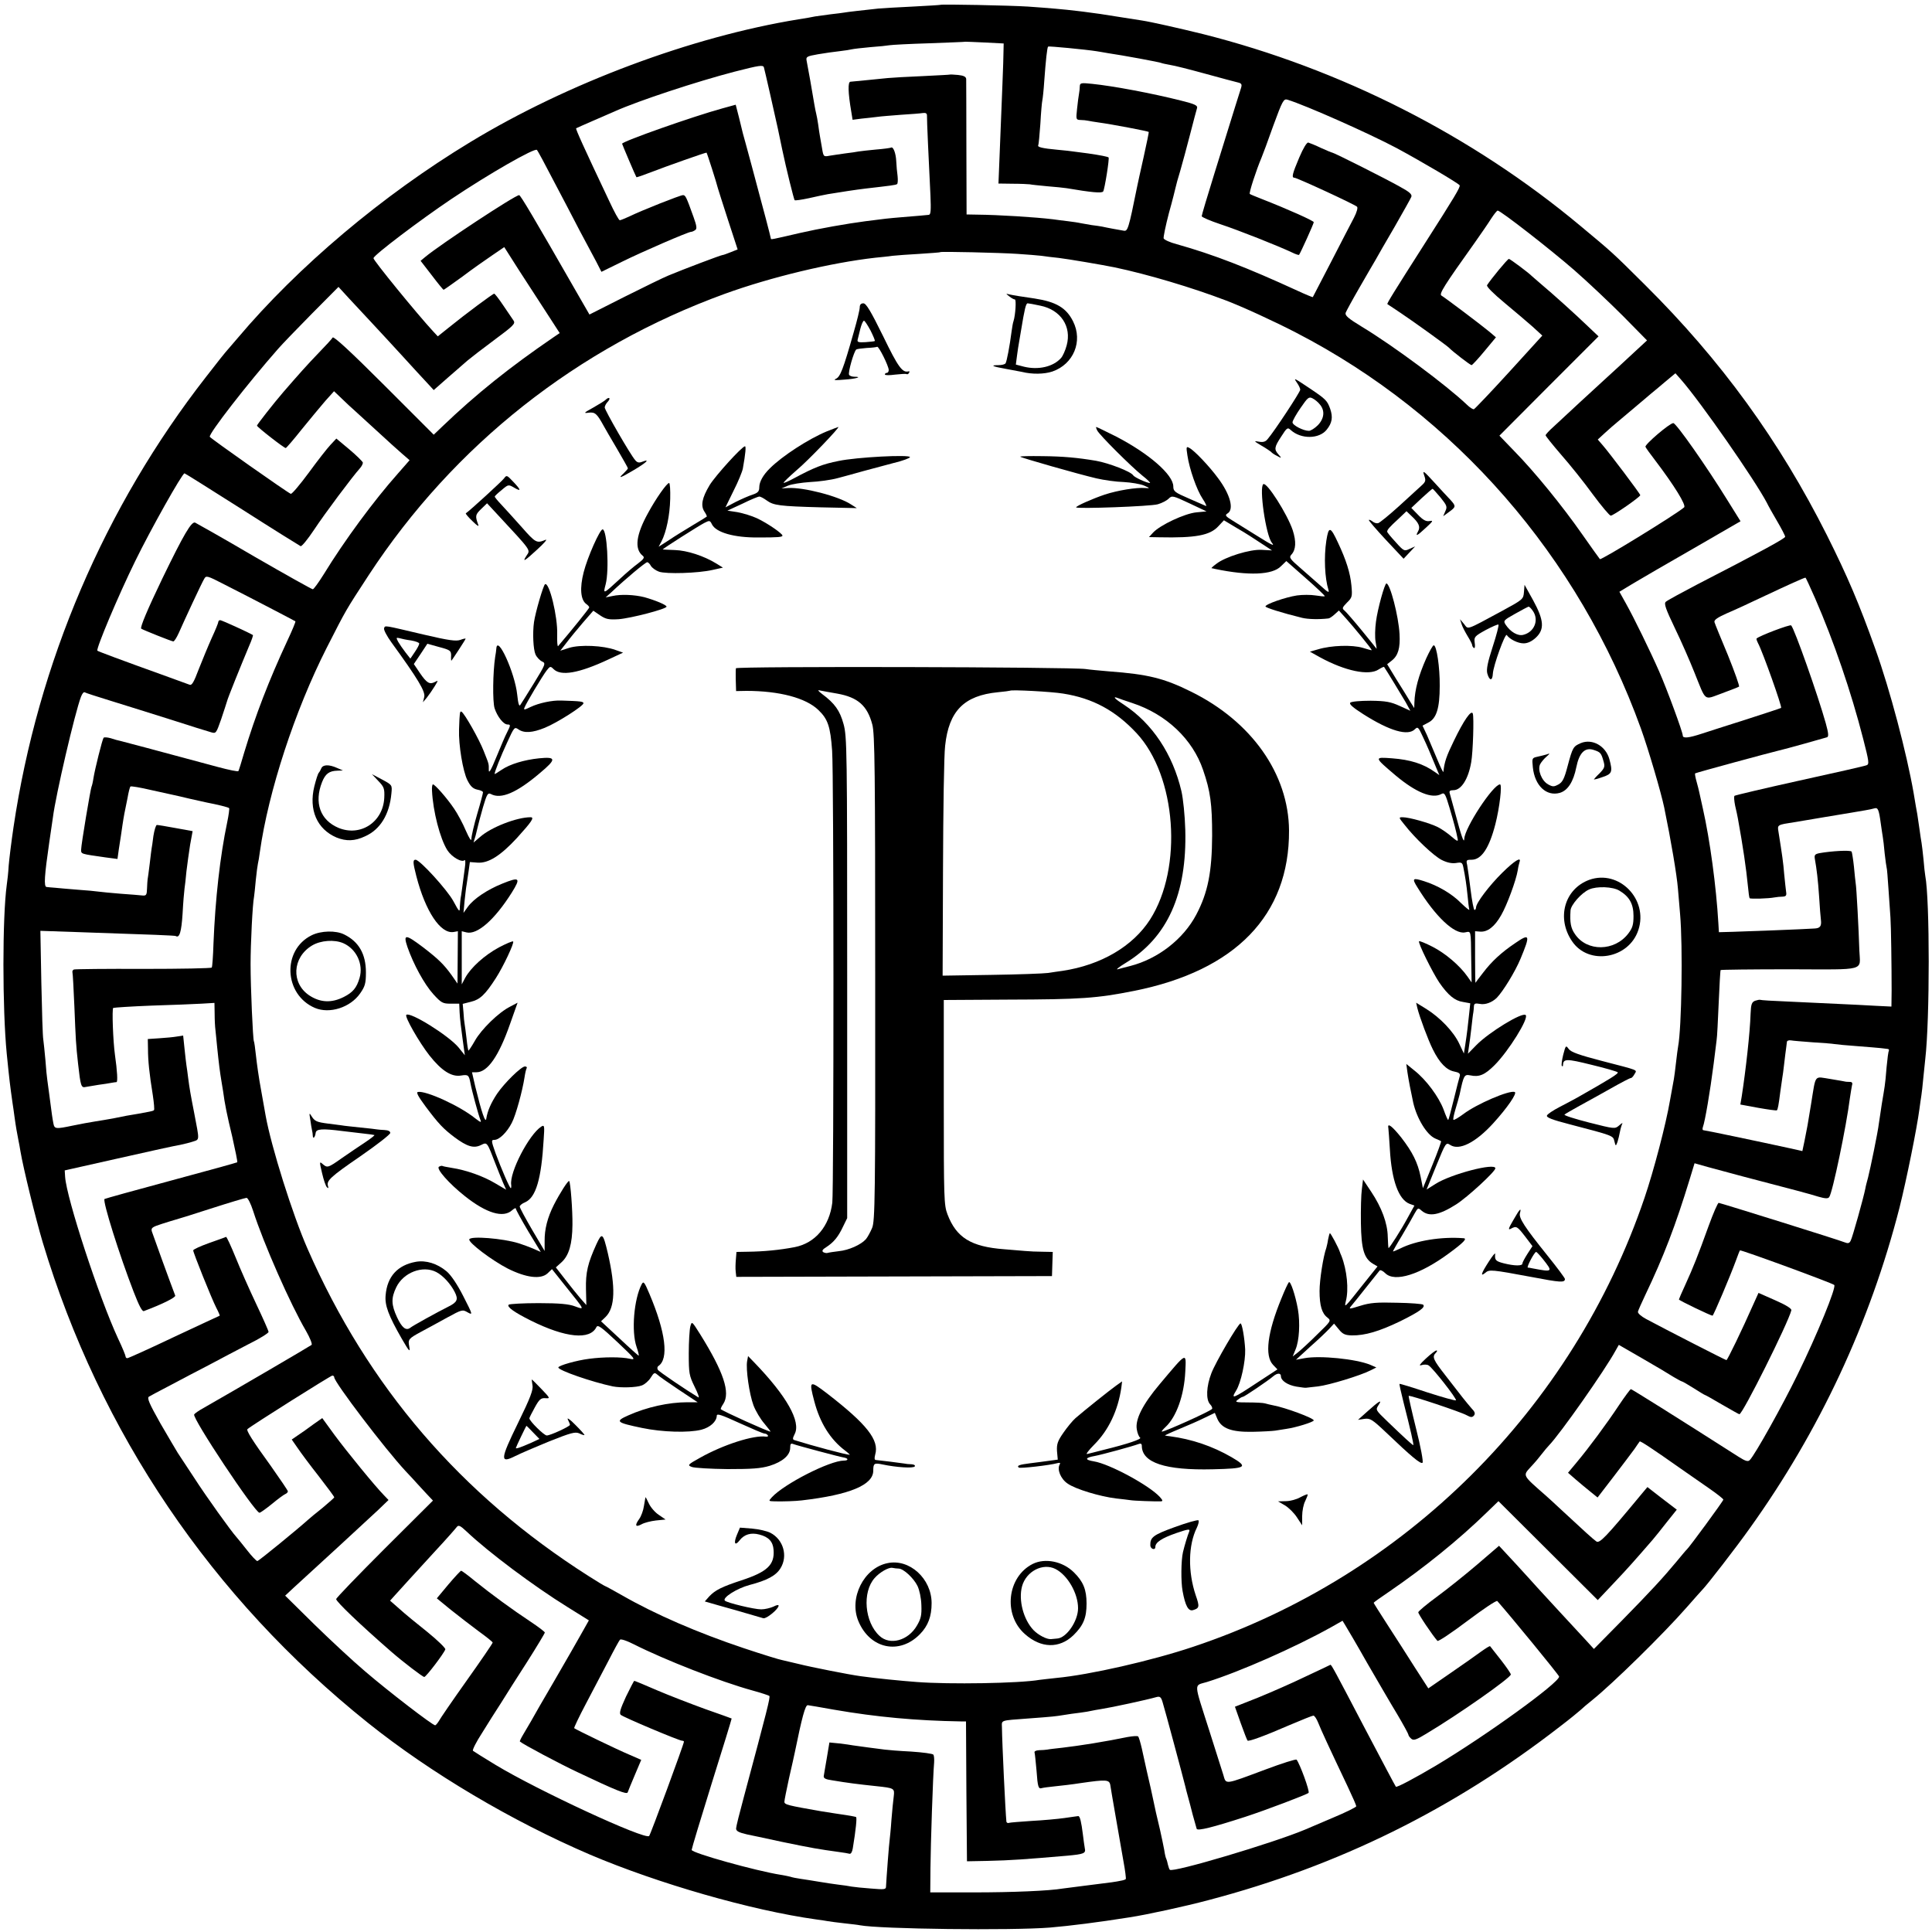
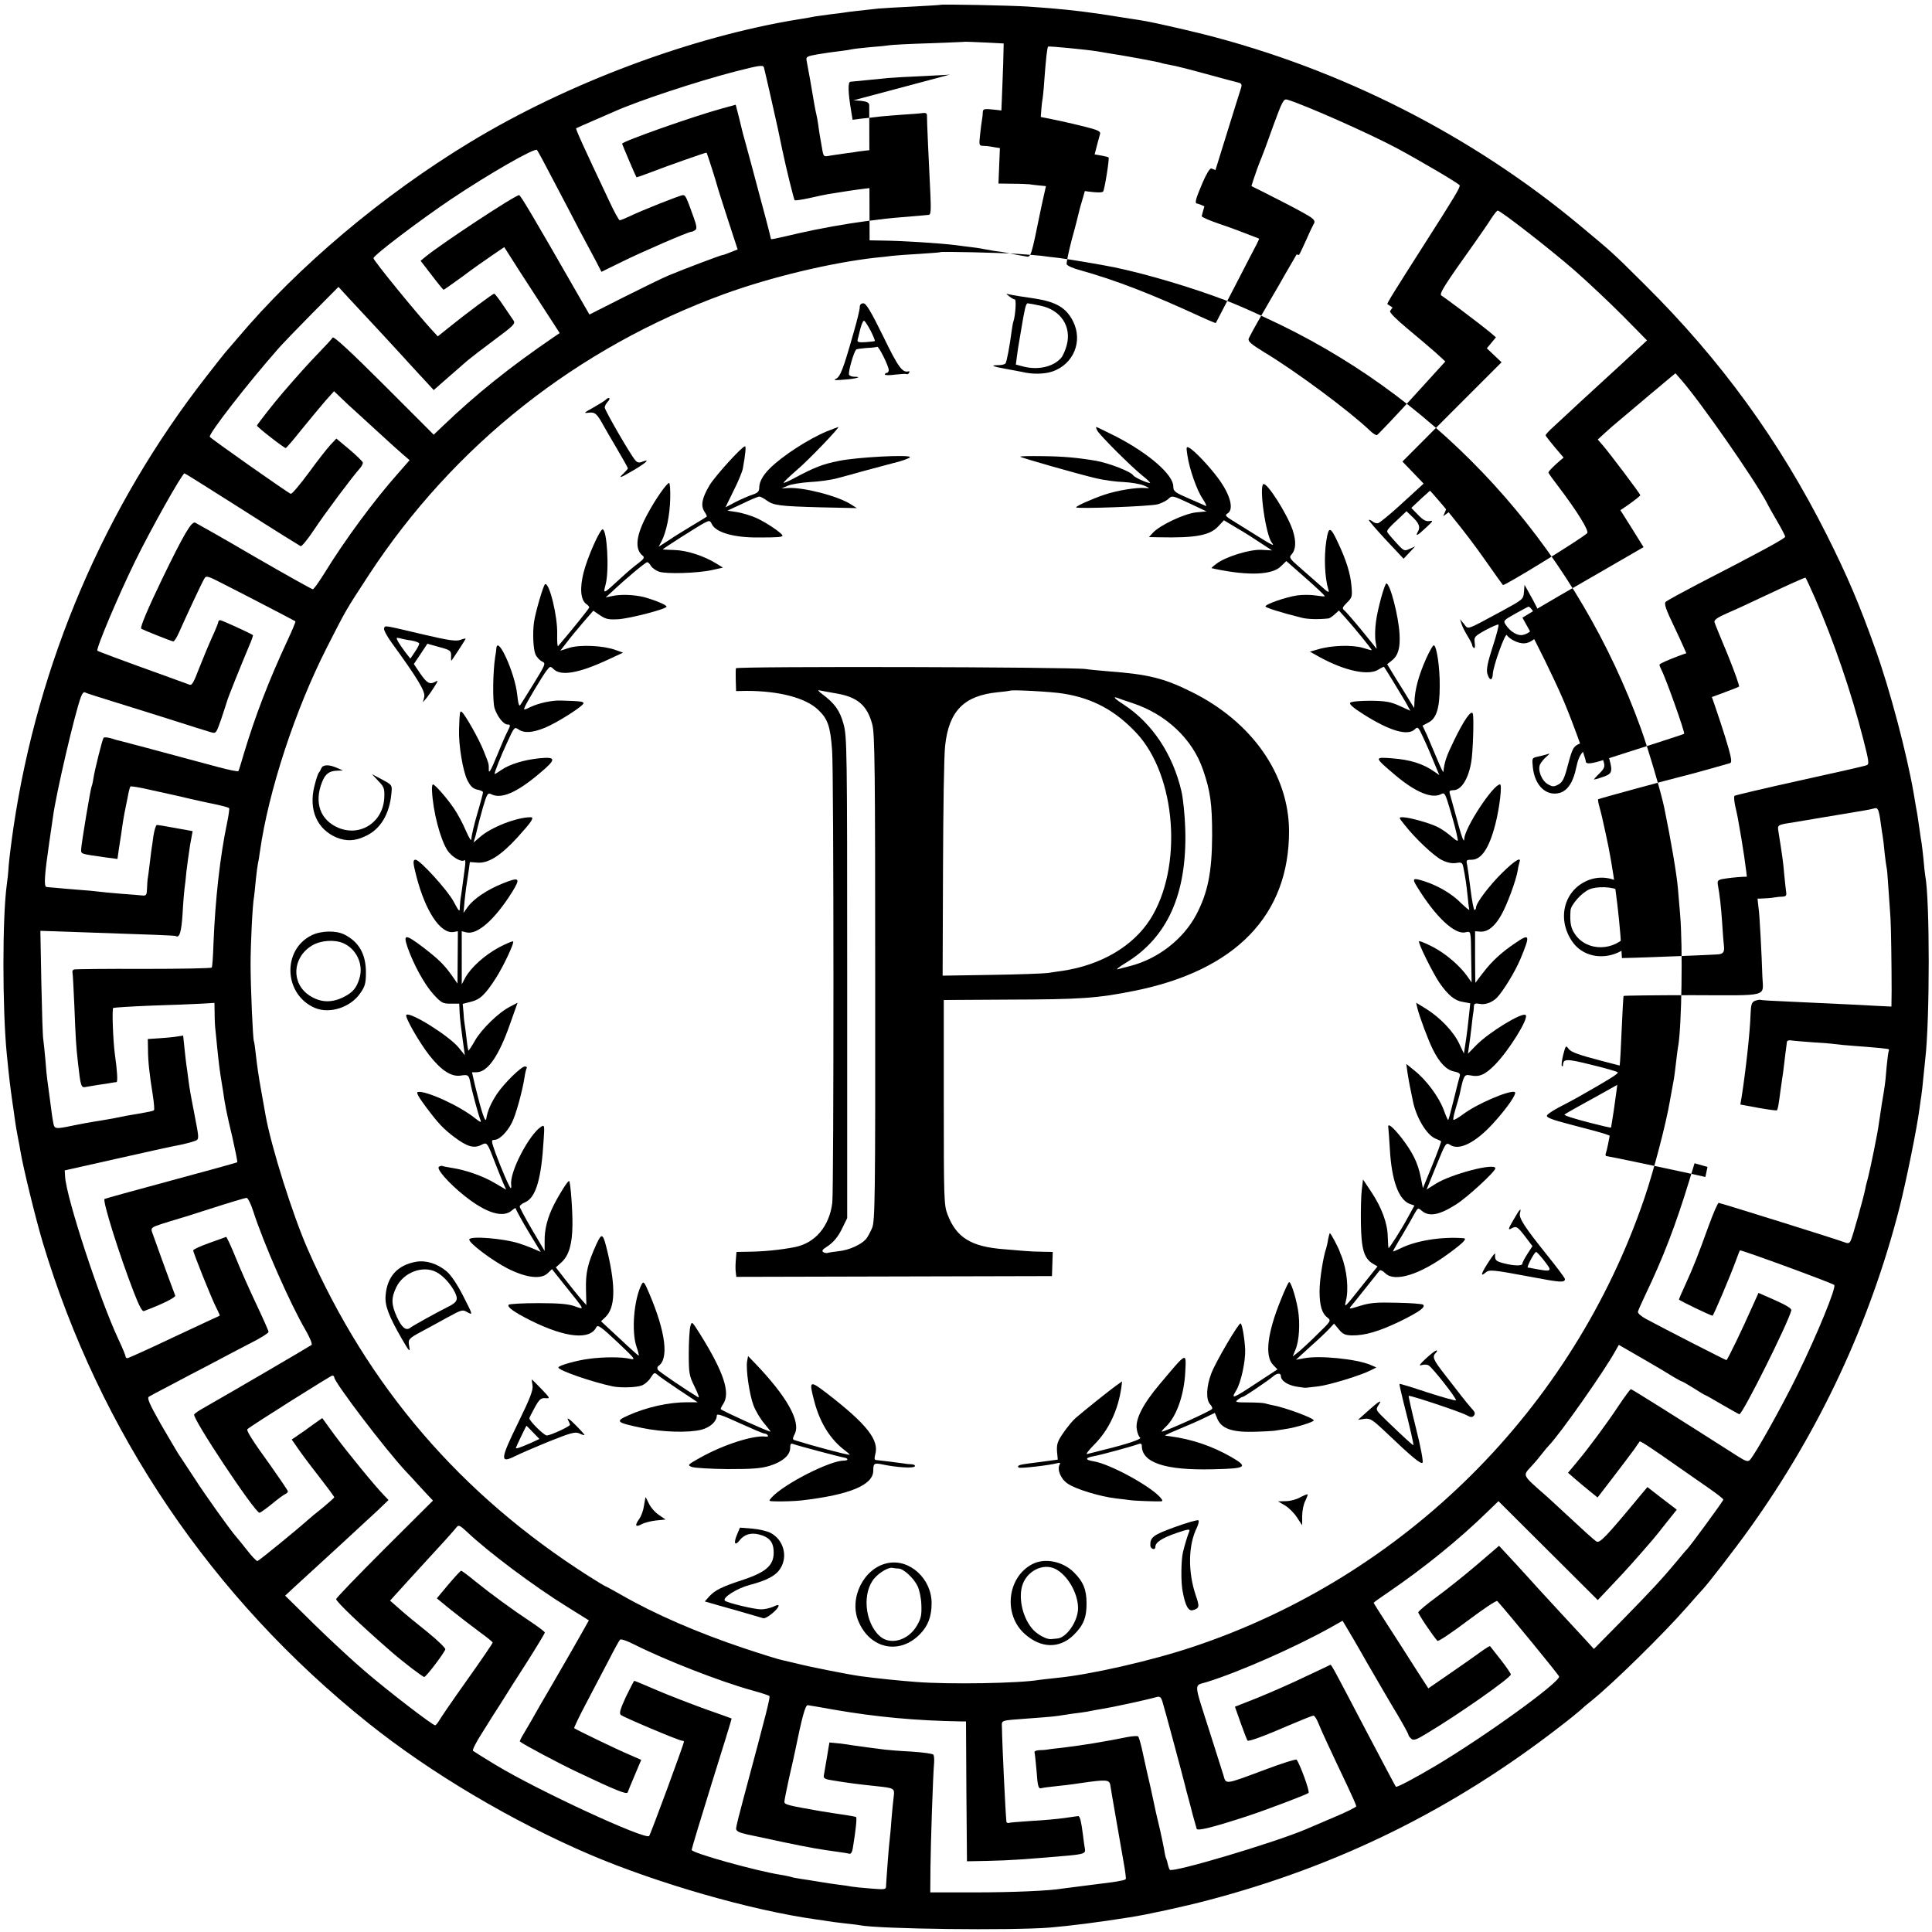
<svg xmlns="http://www.w3.org/2000/svg" version="1.0" width="1000pt" height="1000pt" viewBox="0 0 1000 1000" preserveAspectRatio="xMidYMid meet">
  <g transform="translate(0,1000) scale(0.1,-0.1)" fill="#000000" stroke="none">
    <path d="M4868 9975 c-2 -1 -66 -5 -143 -9 -77 -4 -156 -8 -176 -10 -82 -9 -165 -18 -179 -21 -8 -1 -40 -6 -71 -9 -31 -4 -67 -9 -80 -11 -13 -3 -52 -10 -86 -15 -553 -90 -1195 -330 -1698 -635 -456 -276 -893 -645 -1205 -1015 -25 -29 -50 -58 -55 -64 -6 -6 -55 -67 -108 -136 -526 -674 -871 -1482 -997 -2331 -11 -74 -22 -163 -25 -199 -2 -36 -7 -81 -10 -100 -23 -168 -23 -641 0 -875 14 -140 17 -163 30 -255 2 -14 7 -45 10 -70 7 -52 13 -84 20 -120 3 -14 8 -41 11 -60 14 -84 78 -346 115 -470 296 -985 875 -1840 1683 -2487 325 -260 743 -508 1151 -683 351 -149 833 -288 1170 -335 23 -3 50 -7 60 -9 11 -2 49 -7 85 -11 36 -4 72 -8 80 -10 104 -20 785 -28 985 -12 105 9 248 27 412 53 91 14 288 57 408 89 673 177 1267 470 1820 899 50 38 97 77 106 85 9 9 36 32 60 51 107 86 366 340 489 480 41 47 77 87 80 90 25 25 176 220 247 320 361 504 622 1063 775 1660 36 144 89 405 103 510 3 25 8 56 10 70 2 14 7 54 10 90 4 36 8 79 10 97 24 206 24 826 0 951 -2 10 -6 48 -9 84 -4 37 -8 75 -10 85 -2 10 -7 43 -11 73 -4 30 -9 64 -11 75 -2 10 -11 60 -19 110 -36 206 -122 533 -198 745 -85 238 -144 376 -251 590 -246 489 -548 905 -941 1295 -174 173 -166 165 -335 306 -562 469 -1241 813 -1955 993 -122 30 -268 63 -315 70 -19 3 -79 12 -134 21 -54 9 -115 18 -135 20 -20 3 -52 7 -71 9 -56 7 -148 15 -250 22 -93 6 -448 13 -452 9z m326 -245 c0 -44 -8 -228 -20 -532 l-6 -148 73 -1 c41 0 81 -2 89 -3 8 -2 49 -6 90 -10 41 -3 86 -8 100 -10 130 -22 183 -27 190 -17 8 13 33 171 28 176 -4 4 -44 12 -107 21 -25 3 -56 7 -69 9 -13 2 -53 7 -90 10 -77 7 -104 14 -98 23 2 4 7 54 11 112 3 58 8 112 10 120 2 8 7 53 10 100 8 110 15 174 20 179 4 3 192 -15 250 -24 11 -2 38 -6 59 -10 76 -11 271 -47 277 -51 4 -2 24 -6 45 -10 22 -3 104 -24 184 -46 80 -22 155 -42 168 -45 18 -4 21 -10 16 -27 -7 -22 -25 -78 -138 -443 -36 -116 -66 -216 -66 -222 0 -5 44 -24 98 -42 91 -30 296 -111 370 -146 18 -9 34 -14 36 -12 7 9 76 161 76 169 0 7 -131 66 -269 120 -30 12 -58 23 -62 26 -6 3 33 123 61 189 5 11 32 84 60 163 48 131 54 142 74 136 97 -30 423 -175 566 -251 126 -68 318 -181 325 -192 5 -9 -28 -63 -180 -301 -166 -260 -197 -311 -194 -314 2 -1 33 -22 69 -46 66 -44 241 -170 250 -180 18 -19 110 -90 117 -90 4 1 34 33 67 73 l59 71 -34 29 c-42 35 -229 176 -248 187 -14 8 14 52 173 275 31 44 69 99 84 123 15 23 30 42 34 42 15 0 272 -200 396 -308 70 -61 183 -168 252 -237 l125 -127 -66 -61 c-36 -34 -106 -98 -154 -142 -83 -76 -170 -156 -262 -242 -24 -21 -43 -42 -43 -46 0 -4 36 -49 80 -100 45 -51 118 -142 163 -204 45 -61 88 -112 94 -112 12 -1 153 97 153 106 0 7 -160 219 -194 258 l-26 30 38 35 c21 19 49 44 63 55 13 11 54 45 89 75 35 30 74 62 85 72 11 9 44 36 73 61 l54 45 29 -33 c101 -115 382 -519 444 -637 6 -13 30 -56 53 -95 23 -39 42 -76 42 -81 0 -9 -123 -76 -455 -247 -82 -43 -156 -83 -163 -90 -10 -9 -1 -36 47 -136 33 -68 78 -171 101 -229 63 -156 47 -143 142 -109 45 17 85 32 89 35 4 2 -22 75 -57 162 -36 86 -68 164 -70 172 -3 11 16 24 63 45 38 16 127 57 198 91 119 56 203 94 210 94 2 0 24 -48 50 -107 97 -223 186 -482 249 -728 30 -117 32 -131 17 -136 -9 -4 -164 -39 -346 -79 -181 -40 -333 -76 -337 -79 -4 -3 -2 -26 3 -51 6 -25 12 -54 14 -65 27 -148 43 -259 52 -350 3 -33 7 -62 9 -64 5 -5 98 -2 129 4 11 2 30 4 42 4 17 1 21 6 18 24 -2 12 -6 54 -10 92 -5 62 -10 96 -30 222 -6 34 -4 34 80 47 17 3 86 14 155 26 134 22 168 28 215 36 17 3 38 7 47 10 18 5 23 -5 33 -79 4 -27 8 -57 10 -67 2 -11 7 -50 10 -87 4 -37 9 -70 10 -73 2 -3 6 -54 10 -115 4 -60 9 -126 10 -145 3 -39 6 -248 6 -378 l-1 -82 -82 4 c-46 3 -135 7 -198 10 -63 3 -178 8 -255 12 -77 3 -142 7 -145 9 -3 1 -14 -1 -26 -5 -17 -7 -21 -18 -23 -67 -3 -98 -25 -293 -46 -429 l-7 -41 92 -17 c51 -9 94 -15 97 -13 5 5 9 26 18 97 4 30 9 62 10 70 2 8 6 42 10 75 4 33 8 69 10 80 1 11 3 25 4 32 0 6 10 10 21 8 10 -2 61 -6 113 -10 51 -3 102 -7 112 -9 11 -2 65 -7 120 -11 55 -4 109 -9 120 -10 11 -1 26 -3 33 -4 7 0 11 -4 9 -8 -3 -5 -8 -43 -12 -86 -3 -43 -8 -88 -10 -100 -2 -12 -8 -53 -15 -92 -6 -38 -12 -83 -15 -100 -5 -44 -44 -233 -56 -280 -6 -22 -13 -48 -14 -57 -9 -46 -67 -254 -76 -270 -7 -14 -14 -15 -32 -8 -22 10 -634 201 -651 204 -5 0 -28 -53 -52 -119 -57 -158 -80 -215 -120 -303 -19 -41 -34 -76 -34 -78 0 -5 165 -84 174 -84 5 0 92 206 121 285 10 28 19 51 21 53 3 5 478 -169 488 -179 12 -11 -88 -256 -190 -464 -79 -162 -221 -416 -247 -442 -9 -10 -22 -6 -57 16 -332 212 -554 351 -559 351 -3 -1 -31 -38 -61 -83 -65 -98 -157 -222 -219 -296 l-45 -54 39 -34 c22 -19 57 -48 77 -64 l37 -30 83 108 c46 60 94 124 108 143 13 19 25 37 27 39 3 4 67 -38 213 -141 42 -29 108 -75 148 -103 39 -27 72 -53 72 -57 0 -7 -177 -248 -189 -258 -4 -3 -26 -30 -51 -60 -74 -89 -137 -157 -287 -310 l-143 -145 -41 45 c-23 25 -84 91 -136 147 -52 57 -104 113 -115 125 -11 13 -60 66 -109 120 l-90 97 -113 -97 c-62 -53 -156 -128 -209 -167 -52 -38 -96 -75 -96 -80 -1 -9 74 -120 99 -148 4 -5 74 42 155 103 81 61 151 108 155 103 65 -73 320 -384 320 -391 0 -32 -377 -305 -638 -461 -110 -65 -202 -114 -207 -109 -4 5 -75 140 -161 303 -158 302 -173 330 -178 328 -4 -2 -62 -30 -131 -62 -68 -33 -178 -81 -244 -108 l-119 -47 30 -85 c17 -48 33 -88 35 -90 5 -7 91 25 220 81 61 26 116 48 121 48 6 0 17 -17 25 -37 14 -36 58 -131 153 -331 24 -51 44 -96 44 -101 0 -5 -55 -32 -122 -60 -68 -29 -132 -56 -143 -61 -164 -69 -684 -224 -700 -208 -3 3 -7 15 -10 27 -2 11 -6 24 -8 29 -3 4 -8 25 -11 47 -4 22 -14 69 -22 105 -21 87 -23 98 -34 150 -5 25 -12 54 -14 65 -7 28 -32 140 -46 205 -7 30 -15 58 -19 62 -3 4 -28 2 -56 -3 -80 -16 -86 -17 -180 -33 -49 -8 -119 -18 -155 -22 -36 -4 -72 -8 -80 -10 -8 -1 -27 -3 -42 -3 -17 -1 -26 -6 -23 -13 2 -7 6 -49 10 -92 6 -87 10 -97 28 -91 7 2 37 6 67 9 30 3 91 10 135 17 132 19 147 18 152 -11 4 -29 46 -267 68 -394 9 -48 14 -90 12 -92 -2 -3 -15 -7 -28 -9 -24 -5 -34 -7 -189 -26 -47 -6 -96 -12 -109 -14 -70 -12 -261 -20 -461 -20 l-225 0 1 125 c1 122 13 484 19 547 1 17 0 35 -4 41 -3 5 -55 12 -116 16 -60 3 -121 8 -135 10 -14 2 -52 7 -85 11 -32 4 -68 9 -80 11 -11 2 -43 7 -71 10 l-51 5 -13 -78 c-7 -43 -15 -85 -16 -94 -3 -13 8 -19 44 -24 77 -13 132 -20 227 -30 94 -10 96 -11 91 -53 -3 -20 -8 -75 -12 -122 -3 -47 -8 -92 -9 -101 -3 -16 -17 -202 -19 -243 0 -16 -7 -17 -78 -11 -43 3 -88 8 -100 10 -13 3 -43 7 -68 10 -25 3 -70 10 -100 15 -30 5 -73 12 -95 15 -22 3 -46 8 -54 11 -8 2 -30 7 -50 10 -127 20 -461 113 -461 129 0 6 47 162 104 345 58 184 104 335 103 335 -1 1 -63 23 -137 49 -74 27 -186 70 -249 97 -62 27 -115 49 -118 49 -2 0 -21 -37 -43 -82 -29 -63 -36 -86 -27 -94 13 -12 302 -134 318 -134 5 0 9 -2 9 -5 0 -12 -173 -481 -180 -488 -20 -22 -577 236 -795 368 -60 36 -113 70 -117 73 -4 4 17 46 47 92 29 47 73 117 98 155 24 39 85 135 136 214 50 79 91 147 91 151 0 4 -33 29 -72 55 -94 62 -206 144 -289 211 -36 30 -69 54 -72 54 -3 0 -33 -32 -66 -71 l-60 -72 72 -59 c40 -32 105 -82 144 -111 40 -29 73 -55 73 -59 0 -4 -60 -92 -134 -196 -74 -104 -139 -199 -145 -211 -7 -11 -15 -21 -19 -21 -13 0 -241 175 -361 278 -63 53 -182 164 -265 245 l-150 148 44 41 c120 109 364 334 438 403 l53 51 -23 24 c-49 50 -193 227 -256 312 l-64 88 -47 -33 c-25 -19 -61 -44 -79 -56 l-32 -22 30 -43 c16 -24 65 -90 110 -147 44 -57 80 -105 80 -109 0 -3 -28 -27 -61 -55 -34 -27 -67 -54 -73 -60 -52 -47 -257 -215 -264 -215 -5 0 -29 25 -53 56 -24 31 -49 61 -55 68 -26 28 -158 212 -219 307 -38 57 -76 115 -85 129 -9 14 -49 83 -90 153 -58 103 -70 131 -59 138 8 5 57 31 109 58 52 28 142 75 200 105 58 31 151 80 207 109 57 28 103 57 103 63 0 6 -29 71 -64 145 -35 74 -83 182 -107 242 -24 59 -46 106 -49 105 -3 -2 -43 -16 -88 -32 -45 -16 -82 -33 -82 -38 0 -12 95 -249 119 -296 12 -23 20 -42 18 -42 -1 0 -107 -50 -236 -110 -128 -61 -237 -110 -242 -110 -5 0 -9 4 -9 9 0 5 -17 47 -39 93 -98 211 -267 727 -274 837 l-2 33 240 54 c234 53 314 70 365 80 14 3 40 9 58 15 36 12 35 2 7 149 -19 97 -24 126 -31 180 -3 25 -7 54 -9 66 -2 11 -6 51 -10 87 l-7 67 -32 -5 c-17 -3 -58 -7 -91 -9 l-60 -4 1 -53 c0 -59 7 -127 25 -238 6 -40 9 -75 6 -77 -2 -3 -13 -6 -24 -8 -23 -5 -87 -16 -118 -21 -11 -2 -42 -8 -70 -14 -27 -5 -70 -12 -95 -16 -25 -4 -76 -13 -113 -21 -91 -19 -95 -18 -101 13 -5 27 -7 39 -21 148 -4 28 -8 61 -10 74 -2 12 -7 60 -10 105 -4 44 -9 92 -11 106 -3 14 -7 146 -10 293 l-5 269 178 -6 c417 -14 518 -18 523 -21 19 -12 29 22 35 115 3 58 8 116 10 130 2 14 7 54 10 90 4 36 13 97 19 137 l13 71 -88 16 c-48 9 -91 16 -97 16 -5 0 -13 -26 -18 -57 -4 -32 -8 -60 -9 -63 -1 -3 -5 -39 -10 -80 -5 -41 -10 -78 -11 -82 -1 -5 -2 -25 -3 -47 -1 -33 -4 -38 -24 -36 -12 1 -62 6 -112 9 -49 4 -101 9 -115 11 -14 2 -63 7 -110 10 -47 4 -98 8 -115 10 -16 1 -36 3 -44 4 -15 1 -11 59 14 231 8 52 16 111 19 130 14 113 114 542 145 623 6 16 14 26 18 24 5 -3 66 -23 138 -45 72 -22 211 -66 310 -97 99 -32 192 -61 207 -65 26 -8 27 -6 53 68 14 43 28 84 30 92 3 15 71 183 115 288 13 29 21 54 19 55 -25 15 -162 77 -169 77 -6 0 -10 -4 -10 -9 0 -5 -15 -42 -34 -83 -18 -40 -48 -113 -67 -161 -26 -69 -36 -86 -48 -81 -9 3 -63 23 -121 44 -242 87 -351 128 -356 132 -8 9 108 285 196 464 79 162 243 454 255 454 3 0 136 -84 297 -186 161 -103 298 -188 304 -191 6 -2 37 36 69 84 56 85 200 277 237 318 10 11 17 25 16 31 -2 6 -33 37 -70 68 l-67 56 -30 -32 c-17 -18 -68 -83 -113 -145 -46 -62 -87 -111 -93 -109 -15 5 -413 285 -419 295 -9 13 198 279 354 456 19 22 97 103 173 180 l139 140 55 -60 c31 -33 86 -92 122 -131 36 -39 107 -115 156 -169 50 -55 106 -116 125 -136 l35 -38 75 66 c41 36 86 75 100 87 14 12 76 60 138 106 100 74 111 85 100 101 -7 10 -31 45 -53 78 -22 33 -43 60 -47 61 -7 0 -151 -107 -237 -177 l-55 -44 -26 28 c-82 89 -310 368 -307 377 6 19 240 196 402 305 195 131 433 267 444 255 5 -5 43 -76 86 -159 43 -82 105 -199 136 -260 32 -60 71 -133 86 -161 l26 -51 106 52 c103 51 343 155 358 155 5 0 14 4 21 9 10 6 9 20 -8 67 -38 106 -42 114 -55 114 -14 0 -216 -80 -279 -111 -22 -10 -44 -19 -48 -19 -5 0 -29 44 -54 98 -136 287 -175 374 -172 378 2 1 41 19 88 39 47 20 99 43 115 50 121 54 421 153 617 204 129 33 148 36 152 22 4 -13 55 -238 72 -316 9 -42 13 -62 23 -110 20 -96 60 -257 64 -261 2 -3 35 2 73 10 38 9 83 18 99 21 60 10 151 24 195 29 129 15 156 18 163 23 4 2 5 21 3 41 -3 20 -6 55 -7 77 -2 43 -16 78 -27 71 -4 -2 -39 -7 -78 -10 -39 -4 -80 -8 -90 -10 -11 -2 -41 -7 -69 -10 -27 -4 -64 -9 -81 -12 -31 -6 -32 -5 -39 38 -4 23 -9 52 -11 63 -2 10 -6 37 -9 60 -3 22 -8 47 -10 55 -2 8 -7 31 -10 50 -9 56 -35 203 -40 226 -4 20 1 23 58 33 34 6 85 13 112 16 28 3 57 8 65 10 8 2 51 7 95 11 44 3 89 8 100 10 11 2 103 7 205 10 102 4 186 7 187 8 1 0 46 -1 100 -4 l98 -5 -1 -45z" />
-     <path d="M4917 9614 c-1 -1 -65 -4 -142 -8 -77 -3 -158 -8 -180 -10 -22 -2 -71 -7 -110 -11 -38 -4 -76 -7 -83 -8 -14 0 -13 -55 4 -154 l7 -43 46 6 c25 2 62 7 81 9 19 3 76 7 125 11 50 3 100 7 112 9 15 2 21 -2 21 -13 -1 -17 9 -234 18 -414 3 -75 2 -98 -8 -100 -22 -2 -59 -6 -138 -12 -72 -6 -91 -8 -190 -21 -99 -13 -240 -38 -340 -61 -147 -34 -150 -35 -150 -29 0 3 -12 49 -26 103 -14 53 -28 104 -30 112 -2 8 -22 83 -44 165 -22 83 -43 157 -45 165 -2 8 -11 45 -20 82 l-17 66 -69 -19 c-150 -41 -519 -171 -519 -183 0 -3 71 -170 74 -173 1 -2 38 11 82 28 69 27 273 99 281 99 2 0 52 -156 59 -185 1 -5 25 -79 52 -163 l50 -153 -35 -14 c-20 -8 -39 -15 -43 -15 -8 0 -201 -73 -280 -106 -25 -10 -127 -60 -227 -110 l-182 -92 -64 111 c-228 398 -293 507 -300 507 -21 0 -408 -255 -486 -320 l-24 -20 58 -75 c31 -41 59 -75 61 -75 2 0 46 31 97 68 50 38 120 87 154 110 l63 43 77 -121 c43 -66 108 -166 144 -222 l66 -102 -31 -21 c-227 -155 -402 -295 -576 -462 l-45 -43 -258 258 c-171 171 -260 253 -265 245 -4 -7 -37 -43 -73 -80 -58 -60 -106 -114 -183 -203 -50 -58 -136 -168 -136 -173 0 -7 141 -117 149 -116 3 0 41 44 83 97 43 53 98 119 122 147 l45 50 42 -40 c23 -22 49 -47 59 -55 9 -8 61 -56 116 -106 54 -50 116 -106 137 -124 l37 -32 -63 -72 c-120 -135 -274 -343 -381 -518 -27 -43 -52 -78 -57 -78 -5 0 -141 76 -302 169 -160 94 -299 172 -307 176 -19 7 -58 -59 -170 -290 -77 -160 -116 -253 -109 -259 8 -6 158 -66 166 -66 5 0 17 19 28 43 29 66 119 260 132 281 10 18 15 17 104 -29 146 -74 364 -188 368 -191 2 -2 -17 -48 -42 -101 -95 -204 -165 -386 -223 -578 -14 -49 -28 -93 -30 -96 -2 -4 -50 6 -106 21 -333 90 -489 131 -505 135 -10 2 -33 8 -50 14 -18 5 -35 6 -37 2 -7 -10 -45 -163 -52 -207 -3 -21 -8 -42 -10 -45 -5 -9 -54 -301 -54 -326 0 -24 -5 -22 127 -41 l61 -8 7 50 c4 28 9 60 11 71 2 11 5 36 8 55 3 19 7 46 10 60 3 14 10 49 16 79 5 30 12 57 15 60 3 3 51 -5 106 -18 56 -12 108 -24 118 -26 9 -2 46 -10 82 -19 37 -8 78 -17 90 -20 52 -10 111 -24 115 -29 2 -2 -2 -35 -10 -73 -37 -175 -62 -400 -71 -627 -2 -64 -6 -121 -9 -125 -2 -4 -161 -7 -353 -7 -191 1 -353 -1 -360 -3 -6 -2 -10 -9 -8 -15 2 -7 6 -86 10 -177 7 -172 8 -197 19 -295 13 -117 16 -127 40 -121 11 2 41 7 66 11 25 3 54 8 65 10 11 2 24 4 28 4 7 1 4 57 -8 141 -10 72 -16 238 -9 243 5 2 95 8 199 12 105 3 220 8 258 10 l67 4 1 -57 c0 -31 2 -68 4 -82 1 -14 6 -54 9 -90 9 -88 14 -127 22 -175 4 -22 8 -47 9 -55 8 -62 20 -122 47 -233 16 -71 28 -130 26 -133 -3 -2 -158 -45 -344 -95 -186 -50 -341 -93 -343 -95 -11 -10 77 -290 151 -481 28 -72 44 -103 53 -99 99 37 165 71 162 80 -28 73 -116 316 -121 332 -5 18 1 23 51 39 32 10 63 20 68 21 6 1 89 27 185 58 96 31 180 56 186 56 7 0 22 -30 34 -67 54 -169 194 -486 274 -622 20 -35 33 -67 29 -72 -7 -6 -395 -233 -560 -327 -24 -13 -45 -28 -48 -33 -12 -18 314 -508 338 -509 5 0 34 21 65 46 31 26 63 49 69 51 7 3 13 9 13 14 0 4 -40 63 -88 131 -95 131 -129 185 -121 191 18 17 431 277 439 277 6 0 10 -4 10 -9 0 -25 262 -370 369 -485 26 -27 53 -57 61 -66 8 -9 30 -33 48 -52 l33 -35 -251 -250 c-137 -137 -250 -254 -250 -260 0 -13 123 -131 285 -272 62 -54 163 -131 171 -131 10 1 102 122 109 143 2 6 -40 47 -93 90 -53 42 -119 96 -145 120 l-48 42 27 30 c15 17 46 50 68 75 23 25 86 94 140 153 55 59 104 115 110 123 9 12 18 8 51 -23 114 -108 348 -283 524 -392 l109 -68 -36 -64 c-19 -35 -83 -145 -140 -244 -58 -99 -114 -196 -124 -215 -11 -19 -29 -50 -40 -68 -11 -18 -19 -35 -17 -36 15 -14 209 -117 301 -160 198 -94 253 -116 257 -103 2 7 19 47 37 90 l33 78 -62 27 c-62 26 -279 131 -285 137 -2 2 25 59 61 127 36 68 88 168 117 223 28 55 55 104 59 108 5 5 37 -6 72 -24 163 -82 447 -193 614 -239 44 -12 83 -25 87 -28 6 -6 -11 -72 -132 -524 -22 -81 -40 -153 -40 -162 0 -14 14 -21 57 -31 10 -2 92 -19 183 -39 155 -32 185 -37 293 -52 23 -3 47 -7 54 -9 7 -2 14 9 17 28 16 97 22 158 17 162 -4 2 -27 6 -51 10 -25 3 -83 13 -130 20 -171 30 -190 34 -190 49 0 8 11 62 24 122 14 60 27 120 30 134 37 181 54 245 67 244 8 -1 68 -11 134 -23 225 -39 428 -57 657 -61 l28 0 2 -362 3 -362 105 2 c128 3 191 8 415 27 85 8 96 12 90 38 -2 12 -7 45 -10 72 -8 64 -15 95 -24 95 -3 0 -35 -5 -71 -10 -35 -5 -112 -12 -170 -15 -58 -4 -111 -8 -117 -10 -7 -3 -14 1 -14 8 -5 47 -22 403 -23 486 -1 39 -11 35 134 46 135 10 141 11 185 18 22 4 60 9 85 12 25 3 52 8 60 10 8 2 31 6 50 9 57 9 233 47 286 62 18 5 24 0 32 -28 10 -31 107 -393 117 -434 2 -11 9 -35 14 -54 5 -19 17 -62 25 -95 9 -33 18 -65 20 -71 5 -12 84 8 251 62 110 36 318 115 328 124 8 7 -46 153 -62 172 -3 4 -76 -19 -161 -51 -215 -80 -203 -79 -218 -28 -7 23 -40 125 -72 227 -83 261 -82 233 -13 254 170 53 453 178 640 282 l62 35 14 -23 c8 -13 59 -99 112 -193 54 -93 124 -214 157 -268 32 -54 58 -102 58 -106 0 -5 7 -14 15 -21 12 -10 26 -5 77 26 169 101 438 290 438 307 0 5 -23 39 -52 76 -29 36 -53 68 -55 70 -2 3 -22 -10 -46 -27 -23 -17 -94 -67 -158 -111 l-116 -80 -69 107 c-37 59 -101 158 -141 220 -40 62 -73 114 -73 116 0 2 35 27 78 56 184 126 361 269 508 412 l60 58 257 -256 257 -256 84 89 c73 77 108 117 200 223 12 14 45 55 73 91 l52 65 -76 58 -76 59 -36 -43 c-180 -217 -212 -251 -229 -238 -18 13 -62 53 -175 158 -37 35 -76 70 -86 79 -122 107 -120 102 -78 148 20 21 46 52 58 68 13 17 29 36 36 43 59 61 290 390 345 491 l17 30 123 -71 c68 -39 140 -82 160 -95 21 -12 40 -23 43 -23 3 0 31 -16 61 -35 30 -19 56 -35 58 -35 2 0 42 -22 89 -50 47 -27 87 -50 90 -50 17 0 253 473 269 538 2 9 -29 28 -84 52 l-86 38 -28 -62 c-57 -129 -133 -286 -138 -286 -5 0 -325 164 -416 213 -26 14 -44 30 -42 38 2 8 19 46 37 84 96 201 157 360 231 602 l25 82 67 -19 c37 -10 119 -32 182 -49 268 -70 348 -91 392 -105 35 -10 50 -11 56 -2 17 22 89 368 107 512 4 27 9 57 11 67 4 11 0 17 -10 17 -9 0 -18 1 -21 1 -2 1 -39 7 -80 14 -87 13 -75 30 -101 -130 -18 -113 -20 -120 -34 -191 l-11 -52 -62 14 c-179 39 -442 94 -450 94 -5 0 -6 7 -3 16 11 29 37 181 56 329 6 50 13 104 15 120 3 17 7 104 11 195 4 91 8 167 10 169 2 2 163 4 358 4 403 -1 364 -11 360 97 -3 102 -15 330 -19 348 -1 9 -6 48 -9 86 -4 38 -10 74 -12 78 -6 9 -106 3 -167 -8 -24 -5 -27 -10 -23 -32 9 -50 16 -107 22 -197 3 -49 7 -102 9 -116 4 -33 -4 -44 -35 -45 -60 -4 -352 -15 -419 -17 l-74 -2 -3 50 c-11 186 -43 426 -80 590 -9 39 -17 77 -19 86 -2 9 -8 34 -14 55 -6 21 -9 39 -7 41 2 3 385 107 436 119 28 6 235 64 247 68 9 4 7 22 -7 73 -40 143 -162 489 -179 506 -6 6 -165 -54 -179 -68 -2 -2 2 -13 8 -25 24 -45 125 -329 119 -334 -2 -2 -85 -29 -184 -61 -99 -31 -200 -64 -225 -72 -70 -23 -100 -26 -100 -10 0 17 -81 238 -122 331 -45 103 -132 281 -172 352 l-34 61 71 43 c40 24 181 106 314 182 l242 140 -66 106 c-110 178 -267 402 -282 402 -19 0 -151 -113 -144 -123 3 -7 25 -37 48 -67 101 -133 164 -235 152 -246 -38 -34 -430 -275 -436 -268 -4 5 -46 63 -92 129 -102 146 -246 323 -351 430 l-77 80 256 257 257 257 -56 53 c-61 59 -182 168 -243 219 -22 19 -42 36 -45 39 -16 17 -114 90 -120 90 -7 0 -94 -106 -113 -136 -4 -7 32 -43 91 -92 53 -44 119 -100 146 -124 l49 -45 -172 -189 c-95 -104 -177 -190 -182 -192 -4 -2 -21 8 -36 23 -106 101 -383 307 -546 405 -69 42 -86 57 -82 71 4 10 36 69 72 131 36 62 73 127 83 143 9 17 53 93 98 170 44 77 84 148 87 156 5 13 -10 26 -58 52 -72 41 -343 177 -351 177 -3 0 -29 11 -58 24 -29 14 -59 26 -66 28 -8 2 -26 -28 -47 -77 -36 -85 -41 -105 -25 -105 13 0 312 -138 324 -150 5 -5 -1 -28 -16 -57 -14 -26 -67 -129 -118 -228 -51 -99 -94 -181 -95 -183 -1 -1 -38 14 -81 34 -257 118 -431 186 -623 240 -35 9 -65 23 -68 30 -2 6 10 65 27 130 18 64 33 125 35 134 2 10 12 48 24 86 11 38 34 123 51 189 17 66 33 127 36 136 4 13 -13 21 -82 38 -150 38 -353 76 -461 87 -57 6 -63 5 -64 -12 0 -11 -2 -28 -4 -39 -2 -11 -7 -46 -10 -77 -6 -56 -6 -58 17 -59 13 0 31 -2 40 -4 9 -2 34 -6 55 -9 67 -9 256 -45 259 -49 1 -1 -11 -60 -27 -132 -16 -71 -31 -139 -33 -150 -45 -223 -49 -233 -70 -229 -12 2 -37 7 -56 10 -19 4 -44 8 -55 11 -11 2 -36 6 -55 8 -19 3 -45 8 -57 10 -12 3 -41 7 -65 10 -24 3 -59 7 -78 10 -90 11 -281 23 -391 24 l-56 1 -1 343 c0 188 -1 349 -1 358 -1 12 -13 18 -42 21 -22 2 -41 3 -42 2z m348 -928 c50 -3 106 -8 125 -10 19 -3 60 -8 90 -11 50 -6 227 -36 290 -49 171 -36 399 -104 575 -171 87 -33 252 -109 364 -167 824 -426 1463 -1159 1784 -2048 39 -108 105 -333 121 -410 35 -170 65 -347 71 -420 2 -19 7 -78 11 -130 15 -170 8 -590 -10 -686 -2 -10 -7 -48 -11 -84 -4 -36 -9 -74 -11 -85 -2 -11 -11 -60 -20 -110 -21 -124 -85 -367 -132 -505 -372 -1094 -1240 -1958 -2337 -2324 -215 -72 -536 -145 -707 -161 -35 -4 -74 -8 -88 -10 -104 -18 -467 -24 -635 -11 -81 6 -211 19 -290 30 -60 8 -261 48 -320 63 -33 8 -71 17 -85 20 -14 2 -104 30 -200 62 -239 80 -458 175 -629 273 -46 26 -86 48 -88 48 -2 0 -41 23 -86 52 -663 422 -1142 980 -1455 1694 -77 175 -188 528 -217 689 -3 17 -14 77 -24 135 -11 58 -22 137 -26 175 -4 39 -9 73 -11 76 -5 10 -17 275 -17 399 0 104 10 310 18 349 1 9 6 48 9 86 4 39 9 77 11 85 2 8 7 35 10 60 44 313 181 732 346 1057 103 202 96 190 218 377 441 673 1079 1177 1842 1455 240 87 549 161 779 187 30 3 71 7 90 10 19 2 82 7 140 10 58 4 106 7 107 9 5 4 310 -3 398 -9z" />
+     <path d="M4917 9614 c-1 -1 -65 -4 -142 -8 -77 -3 -158 -8 -180 -10 -22 -2 -71 -7 -110 -11 -38 -4 -76 -7 -83 -8 -14 0 -13 -55 4 -154 l7 -43 46 6 c25 2 62 7 81 9 19 3 76 7 125 11 50 3 100 7 112 9 15 2 21 -2 21 -13 -1 -17 9 -234 18 -414 3 -75 2 -98 -8 -100 -22 -2 -59 -6 -138 -12 -72 -6 -91 -8 -190 -21 -99 -13 -240 -38 -340 -61 -147 -34 -150 -35 -150 -29 0 3 -12 49 -26 103 -14 53 -28 104 -30 112 -2 8 -22 83 -44 165 -22 83 -43 157 -45 165 -2 8 -11 45 -20 82 l-17 66 -69 -19 c-150 -41 -519 -171 -519 -183 0 -3 71 -170 74 -173 1 -2 38 11 82 28 69 27 273 99 281 99 2 0 52 -156 59 -185 1 -5 25 -79 52 -163 l50 -153 -35 -14 c-20 -8 -39 -15 -43 -15 -8 0 -201 -73 -280 -106 -25 -10 -127 -60 -227 -110 l-182 -92 -64 111 c-228 398 -293 507 -300 507 -21 0 -408 -255 -486 -320 l-24 -20 58 -75 c31 -41 59 -75 61 -75 2 0 46 31 97 68 50 38 120 87 154 110 l63 43 77 -121 c43 -66 108 -166 144 -222 l66 -102 -31 -21 c-227 -155 -402 -295 -576 -462 l-45 -43 -258 258 c-171 171 -260 253 -265 245 -4 -7 -37 -43 -73 -80 -58 -60 -106 -114 -183 -203 -50 -58 -136 -168 -136 -173 0 -7 141 -117 149 -116 3 0 41 44 83 97 43 53 98 119 122 147 l45 50 42 -40 c23 -22 49 -47 59 -55 9 -8 61 -56 116 -106 54 -50 116 -106 137 -124 l37 -32 -63 -72 c-120 -135 -274 -343 -381 -518 -27 -43 -52 -78 -57 -78 -5 0 -141 76 -302 169 -160 94 -299 172 -307 176 -19 7 -58 -59 -170 -290 -77 -160 -116 -253 -109 -259 8 -6 158 -66 166 -66 5 0 17 19 28 43 29 66 119 260 132 281 10 18 15 17 104 -29 146 -74 364 -188 368 -191 2 -2 -17 -48 -42 -101 -95 -204 -165 -386 -223 -578 -14 -49 -28 -93 -30 -96 -2 -4 -50 6 -106 21 -333 90 -489 131 -505 135 -10 2 -33 8 -50 14 -18 5 -35 6 -37 2 -7 -10 -45 -163 -52 -207 -3 -21 -8 -42 -10 -45 -5 -9 -54 -301 -54 -326 0 -24 -5 -22 127 -41 l61 -8 7 50 c4 28 9 60 11 71 2 11 5 36 8 55 3 19 7 46 10 60 3 14 10 49 16 79 5 30 12 57 15 60 3 3 51 -5 106 -18 56 -12 108 -24 118 -26 9 -2 46 -10 82 -19 37 -8 78 -17 90 -20 52 -10 111 -24 115 -29 2 -2 -2 -35 -10 -73 -37 -175 -62 -400 -71 -627 -2 -64 -6 -121 -9 -125 -2 -4 -161 -7 -353 -7 -191 1 -353 -1 -360 -3 -6 -2 -10 -9 -8 -15 2 -7 6 -86 10 -177 7 -172 8 -197 19 -295 13 -117 16 -127 40 -121 11 2 41 7 66 11 25 3 54 8 65 10 11 2 24 4 28 4 7 1 4 57 -8 141 -10 72 -16 238 -9 243 5 2 95 8 199 12 105 3 220 8 258 10 l67 4 1 -57 c0 -31 2 -68 4 -82 1 -14 6 -54 9 -90 9 -88 14 -127 22 -175 4 -22 8 -47 9 -55 8 -62 20 -122 47 -233 16 -71 28 -130 26 -133 -3 -2 -158 -45 -344 -95 -186 -50 -341 -93 -343 -95 -11 -10 77 -290 151 -481 28 -72 44 -103 53 -99 99 37 165 71 162 80 -28 73 -116 316 -121 332 -5 18 1 23 51 39 32 10 63 20 68 21 6 1 89 27 185 58 96 31 180 56 186 56 7 0 22 -30 34 -67 54 -169 194 -486 274 -622 20 -35 33 -67 29 -72 -7 -6 -395 -233 -560 -327 -24 -13 -45 -28 -48 -33 -12 -18 314 -508 338 -509 5 0 34 21 65 46 31 26 63 49 69 51 7 3 13 9 13 14 0 4 -40 63 -88 131 -95 131 -129 185 -121 191 18 17 431 277 439 277 6 0 10 -4 10 -9 0 -25 262 -370 369 -485 26 -27 53 -57 61 -66 8 -9 30 -33 48 -52 l33 -35 -251 -250 c-137 -137 -250 -254 -250 -260 0 -13 123 -131 285 -272 62 -54 163 -131 171 -131 10 1 102 122 109 143 2 6 -40 47 -93 90 -53 42 -119 96 -145 120 l-48 42 27 30 c15 17 46 50 68 75 23 25 86 94 140 153 55 59 104 115 110 123 9 12 18 8 51 -23 114 -108 348 -283 524 -392 l109 -68 -36 -64 c-19 -35 -83 -145 -140 -244 -58 -99 -114 -196 -124 -215 -11 -19 -29 -50 -40 -68 -11 -18 -19 -35 -17 -36 15 -14 209 -117 301 -160 198 -94 253 -116 257 -103 2 7 19 47 37 90 l33 78 -62 27 c-62 26 -279 131 -285 137 -2 2 25 59 61 127 36 68 88 168 117 223 28 55 55 104 59 108 5 5 37 -6 72 -24 163 -82 447 -193 614 -239 44 -12 83 -25 87 -28 6 -6 -11 -72 -132 -524 -22 -81 -40 -153 -40 -162 0 -14 14 -21 57 -31 10 -2 92 -19 183 -39 155 -32 185 -37 293 -52 23 -3 47 -7 54 -9 7 -2 14 9 17 28 16 97 22 158 17 162 -4 2 -27 6 -51 10 -25 3 -83 13 -130 20 -171 30 -190 34 -190 49 0 8 11 62 24 122 14 60 27 120 30 134 37 181 54 245 67 244 8 -1 68 -11 134 -23 225 -39 428 -57 657 -61 l28 0 2 -362 3 -362 105 2 c128 3 191 8 415 27 85 8 96 12 90 38 -2 12 -7 45 -10 72 -8 64 -15 95 -24 95 -3 0 -35 -5 -71 -10 -35 -5 -112 -12 -170 -15 -58 -4 -111 -8 -117 -10 -7 -3 -14 1 -14 8 -5 47 -22 403 -23 486 -1 39 -11 35 134 46 135 10 141 11 185 18 22 4 60 9 85 12 25 3 52 8 60 10 8 2 31 6 50 9 57 9 233 47 286 62 18 5 24 0 32 -28 10 -31 107 -393 117 -434 2 -11 9 -35 14 -54 5 -19 17 -62 25 -95 9 -33 18 -65 20 -71 5 -12 84 8 251 62 110 36 318 115 328 124 8 7 -46 153 -62 172 -3 4 -76 -19 -161 -51 -215 -80 -203 -79 -218 -28 -7 23 -40 125 -72 227 -83 261 -82 233 -13 254 170 53 453 178 640 282 l62 35 14 -23 c8 -13 59 -99 112 -193 54 -93 124 -214 157 -268 32 -54 58 -102 58 -106 0 -5 7 -14 15 -21 12 -10 26 -5 77 26 169 101 438 290 438 307 0 5 -23 39 -52 76 -29 36 -53 68 -55 70 -2 3 -22 -10 -46 -27 -23 -17 -94 -67 -158 -111 l-116 -80 -69 107 c-37 59 -101 158 -141 220 -40 62 -73 114 -73 116 0 2 35 27 78 56 184 126 361 269 508 412 l60 58 257 -256 257 -256 84 89 c73 77 108 117 200 223 12 14 45 55 73 91 l52 65 -76 58 -76 59 -36 -43 c-180 -217 -212 -251 -229 -238 -18 13 -62 53 -175 158 -37 35 -76 70 -86 79 -122 107 -120 102 -78 148 20 21 46 52 58 68 13 17 29 36 36 43 59 61 290 390 345 491 l17 30 123 -71 c68 -39 140 -82 160 -95 21 -12 40 -23 43 -23 3 0 31 -16 61 -35 30 -19 56 -35 58 -35 2 0 42 -22 89 -50 47 -27 87 -50 90 -50 17 0 253 473 269 538 2 9 -29 28 -84 52 l-86 38 -28 -62 c-57 -129 -133 -286 -138 -286 -5 0 -325 164 -416 213 -26 14 -44 30 -42 38 2 8 19 46 37 84 96 201 157 360 231 602 l25 82 67 -19 l-11 -52 -62 14 c-179 39 -442 94 -450 94 -5 0 -6 7 -3 16 11 29 37 181 56 329 6 50 13 104 15 120 3 17 7 104 11 195 4 91 8 167 10 169 2 2 163 4 358 4 403 -1 364 -11 360 97 -3 102 -15 330 -19 348 -1 9 -6 48 -9 86 -4 38 -10 74 -12 78 -6 9 -106 3 -167 -8 -24 -5 -27 -10 -23 -32 9 -50 16 -107 22 -197 3 -49 7 -102 9 -116 4 -33 -4 -44 -35 -45 -60 -4 -352 -15 -419 -17 l-74 -2 -3 50 c-11 186 -43 426 -80 590 -9 39 -17 77 -19 86 -2 9 -8 34 -14 55 -6 21 -9 39 -7 41 2 3 385 107 436 119 28 6 235 64 247 68 9 4 7 22 -7 73 -40 143 -162 489 -179 506 -6 6 -165 -54 -179 -68 -2 -2 2 -13 8 -25 24 -45 125 -329 119 -334 -2 -2 -85 -29 -184 -61 -99 -31 -200 -64 -225 -72 -70 -23 -100 -26 -100 -10 0 17 -81 238 -122 331 -45 103 -132 281 -172 352 l-34 61 71 43 c40 24 181 106 314 182 l242 140 -66 106 c-110 178 -267 402 -282 402 -19 0 -151 -113 -144 -123 3 -7 25 -37 48 -67 101 -133 164 -235 152 -246 -38 -34 -430 -275 -436 -268 -4 5 -46 63 -92 129 -102 146 -246 323 -351 430 l-77 80 256 257 257 257 -56 53 c-61 59 -182 168 -243 219 -22 19 -42 36 -45 39 -16 17 -114 90 -120 90 -7 0 -94 -106 -113 -136 -4 -7 32 -43 91 -92 53 -44 119 -100 146 -124 l49 -45 -172 -189 c-95 -104 -177 -190 -182 -192 -4 -2 -21 8 -36 23 -106 101 -383 307 -546 405 -69 42 -86 57 -82 71 4 10 36 69 72 131 36 62 73 127 83 143 9 17 53 93 98 170 44 77 84 148 87 156 5 13 -10 26 -58 52 -72 41 -343 177 -351 177 -3 0 -29 11 -58 24 -29 14 -59 26 -66 28 -8 2 -26 -28 -47 -77 -36 -85 -41 -105 -25 -105 13 0 312 -138 324 -150 5 -5 -1 -28 -16 -57 -14 -26 -67 -129 -118 -228 -51 -99 -94 -181 -95 -183 -1 -1 -38 14 -81 34 -257 118 -431 186 -623 240 -35 9 -65 23 -68 30 -2 6 10 65 27 130 18 64 33 125 35 134 2 10 12 48 24 86 11 38 34 123 51 189 17 66 33 127 36 136 4 13 -13 21 -82 38 -150 38 -353 76 -461 87 -57 6 -63 5 -64 -12 0 -11 -2 -28 -4 -39 -2 -11 -7 -46 -10 -77 -6 -56 -6 -58 17 -59 13 0 31 -2 40 -4 9 -2 34 -6 55 -9 67 -9 256 -45 259 -49 1 -1 -11 -60 -27 -132 -16 -71 -31 -139 -33 -150 -45 -223 -49 -233 -70 -229 -12 2 -37 7 -56 10 -19 4 -44 8 -55 11 -11 2 -36 6 -55 8 -19 3 -45 8 -57 10 -12 3 -41 7 -65 10 -24 3 -59 7 -78 10 -90 11 -281 23 -391 24 l-56 1 -1 343 c0 188 -1 349 -1 358 -1 12 -13 18 -42 21 -22 2 -41 3 -42 2z m348 -928 c50 -3 106 -8 125 -10 19 -3 60 -8 90 -11 50 -6 227 -36 290 -49 171 -36 399 -104 575 -171 87 -33 252 -109 364 -167 824 -426 1463 -1159 1784 -2048 39 -108 105 -333 121 -410 35 -170 65 -347 71 -420 2 -19 7 -78 11 -130 15 -170 8 -590 -10 -686 -2 -10 -7 -48 -11 -84 -4 -36 -9 -74 -11 -85 -2 -11 -11 -60 -20 -110 -21 -124 -85 -367 -132 -505 -372 -1094 -1240 -1958 -2337 -2324 -215 -72 -536 -145 -707 -161 -35 -4 -74 -8 -88 -10 -104 -18 -467 -24 -635 -11 -81 6 -211 19 -290 30 -60 8 -261 48 -320 63 -33 8 -71 17 -85 20 -14 2 -104 30 -200 62 -239 80 -458 175 -629 273 -46 26 -86 48 -88 48 -2 0 -41 23 -86 52 -663 422 -1142 980 -1455 1694 -77 175 -188 528 -217 689 -3 17 -14 77 -24 135 -11 58 -22 137 -26 175 -4 39 -9 73 -11 76 -5 10 -17 275 -17 399 0 104 10 310 18 349 1 9 6 48 9 86 4 39 9 77 11 85 2 8 7 35 10 60 44 313 181 732 346 1057 103 202 96 190 218 377 441 673 1079 1177 1842 1455 240 87 549 161 779 187 30 3 71 7 90 10 19 2 82 7 140 10 58 4 106 7 107 9 5 4 310 -3 398 -9z" />
    <path d="M5224 8466 c11 -9 24 -16 29 -16 8 0 3 -80 -7 -112 -3 -7 -7 -31 -10 -53 -10 -78 -25 -155 -31 -165 -3 -6 -20 -10 -37 -10 -46 0 -31 -7 37 -19 33 -6 71 -13 85 -16 52 -13 115 -12 157 2 110 38 159 157 107 260 -35 70 -88 101 -199 118 -62 9 -108 16 -130 21 -20 5 -20 5 -1 -10z m160 -48 c106 -21 164 -108 137 -206 -7 -26 -20 -55 -29 -65 -41 -46 -118 -63 -192 -45 l-42 11 6 46 c3 25 8 55 10 66 2 11 7 40 11 65 18 110 25 140 34 140 4 0 34 -5 65 -12z" />
    <path d="M4450 8409 c0 -12 -14 -69 -31 -128 -55 -194 -70 -232 -93 -242 -15 -7 -2 -8 43 -4 61 4 98 15 53 15 -11 0 -24 4 -27 10 -7 11 25 122 37 131 5 3 29 6 55 8 26 1 50 4 53 6 8 5 60 -100 60 -120 0 -8 -4 -15 -10 -15 -5 0 -10 -4 -10 -8 0 -5 24 -5 53 -1 28 3 55 5 59 3 4 -3 10 0 13 6 4 6 3 9 -2 8 -32 -9 -54 21 -132 182 -64 130 -88 170 -102 170 -13 0 -19 -7 -19 -21z m56 -120 c14 -28 24 -52 22 -54 -2 -2 -23 -4 -48 -6 -35 -2 -44 0 -41 12 2 8 8 33 14 57 6 23 14 42 19 42 4 0 19 -23 34 -51z" />
-     <path d="M6713 8019 c9 -13 17 -29 17 -36 0 -12 -135 -217 -169 -256 -11 -14 -24 -17 -46 -13 -27 5 -25 3 15 -21 25 -14 47 -30 50 -33 3 -4 16 -13 30 -20 24 -13 25 -12 8 7 -24 27 -23 38 14 94 29 46 33 48 49 33 53 -48 147 -47 186 2 28 35 33 64 18 108 -15 42 -23 50 -100 102 -90 60 -91 61 -72 33z m119 -113 c27 -32 22 -73 -11 -107 -16 -16 -37 -29 -46 -29 -29 0 -85 29 -85 44 0 8 19 42 42 75 37 54 43 59 62 49 12 -6 29 -20 38 -32z" />
    <path d="M3134 7930 c-5 -5 -34 -23 -64 -40 -49 -27 -51 -30 -23 -26 33 4 43 -5 78 -69 6 -11 36 -63 68 -117 31 -53 57 -99 57 -102 0 -3 -10 -14 -22 -26 -32 -29 -18 -25 51 16 66 39 88 60 48 45 -19 -8 -28 -6 -39 7 -25 28 -158 259 -158 273 0 7 7 21 17 31 16 18 5 26 -13 8z" />
    <path d="M4279 7767 c-94 -39 -230 -127 -294 -191 -35 -34 -55 -70 -55 -98 0 -21 -7 -29 -34 -38 -19 -6 -58 -23 -88 -38 l-53 -28 42 86 c24 47 45 99 48 115 14 78 17 115 11 115 -15 0 -153 -152 -183 -201 -40 -67 -47 -106 -27 -137 9 -13 14 -25 12 -26 -2 -2 -34 -22 -73 -45 -38 -23 -94 -57 -123 -77 l-53 -34 15 28 c25 49 43 135 45 220 1 45 -1 82 -6 82 -12 -1 -68 -80 -109 -156 -62 -112 -71 -185 -28 -220 12 -9 7 -17 -23 -40 -21 -15 -63 -51 -93 -79 -90 -83 -89 -82 -75 -29 19 74 7 284 -16 284 -14 0 -78 -143 -98 -222 -21 -82 -16 -142 13 -164 9 -6 16 -14 16 -18 0 -5 -90 -117 -161 -200 -4 -5 -6 23 -5 61 3 91 -41 272 -63 259 -9 -6 -50 -146 -57 -196 -8 -56 -4 -142 8 -168 7 -15 23 -31 34 -36 20 -9 18 -14 -44 -115 -36 -58 -67 -108 -69 -110 -6 -9 -11 6 -16 54 -12 113 -103 312 -108 238 -1 -10 -3 -29 -6 -43 -12 -79 -14 -231 -3 -266 14 -43 46 -84 67 -84 17 0 16 -4 -3 -42 -9 -16 -33 -74 -55 -127 -26 -64 -39 -87 -39 -68 0 36 2 28 -26 99 -24 62 -99 194 -115 204 -9 5 -10 -3 -13 -91 -3 -81 20 -217 43 -263 16 -32 29 -44 51 -49 17 -3 30 -9 30 -14 0 -5 -13 -55 -30 -112 -17 -58 -30 -115 -30 -128 0 -16 -10 -1 -29 42 -15 36 -43 88 -61 114 -38 56 -99 125 -109 125 -4 0 -6 -15 -5 -32 5 -108 42 -249 79 -308 23 -36 75 -66 90 -52 4 4 5 -14 1 -40 -14 -106 -19 -144 -22 -158 -1 -8 -3 -28 -4 -45 0 -28 -3 -26 -33 30 -31 58 -174 215 -196 215 -15 0 -14 -15 4 -85 47 -182 125 -300 193 -289 l22 4 -1 -135 -1 -136 -30 43 c-41 57 -70 85 -151 147 -89 67 -101 67 -78 -1 31 -89 87 -192 134 -244 41 -45 49 -49 89 -49 l45 0 2 -46 c1 -26 8 -86 15 -134 l12 -87 -33 41 c-51 61 -251 186 -270 168 -9 -10 66 -141 119 -209 63 -80 115 -113 164 -105 37 6 41 3 49 -39 7 -39 41 -164 51 -189 7 -17 3 -16 -27 7 -79 64 -255 144 -296 136 -10 -2 2 -24 39 -74 68 -91 92 -116 150 -160 66 -49 100 -59 137 -41 33 16 31 19 76 -98 13 -33 30 -76 39 -97 l16 -36 -58 34 c-60 36 -150 68 -223 79 -24 4 -46 8 -49 10 -3 2 -11 0 -18 -4 -16 -10 52 -87 134 -152 112 -89 199 -115 245 -73 11 10 19 13 19 8 0 -5 29 -58 64 -117 l65 -107 -37 16 c-20 9 -56 22 -78 29 -80 25 -250 39 -255 20 -5 -17 119 -110 199 -151 96 -48 171 -57 206 -25 l23 22 74 -93 c98 -122 96 -118 46 -100 -31 12 -79 17 -189 17 -80 0 -150 -4 -155 -8 -11 -11 28 -39 114 -82 181 -90 307 -102 340 -34 7 14 25 1 108 -77 93 -88 98 -94 65 -87 -42 10 -135 10 -210 0 -65 -8 -160 -35 -160 -45 0 -15 173 -75 282 -98 41 -8 122 -6 150 5 16 6 36 24 46 40 16 26 20 28 33 17 8 -8 58 -43 112 -79 l98 -65 -53 0 c-97 0 -210 -25 -306 -68 -70 -31 -63 -37 71 -65 105 -22 242 -26 308 -9 45 12 78 42 79 72 0 13 22 6 118 -38 64 -29 122 -54 129 -54 6 0 14 -4 17 -9 4 -5 -1 -8 -10 -7 -62 9 -219 -41 -340 -109 -65 -36 -67 -39 -43 -48 13 -5 96 -10 184 -11 127 0 172 3 219 17 67 21 106 55 106 93 0 21 3 25 18 19 18 -7 239 -66 259 -69 25 -4 26 -16 1 -16 -73 0 -310 -121 -373 -190 -18 -20 -18 -20 16 -21 42 -1 106 1 139 5 249 29 370 80 370 154 0 38 5 41 48 32 71 -15 160 -21 167 -10 3 6 -4 10 -17 11 -13 0 -30 2 -39 4 -19 3 -130 17 -145 18 -8 0 -9 9 -4 28 22 75 -43 157 -247 315 -94 72 -97 70 -68 -40 29 -110 82 -196 159 -254 16 -12 26 -22 24 -22 -18 0 -194 47 -286 76 -10 3 -10 9 1 31 34 64 -41 197 -209 371 l-32 33 -5 -27 c-7 -40 11 -169 33 -228 11 -29 36 -71 56 -94 19 -23 34 -42 32 -42 -13 0 -243 104 -257 116 -2 2 4 15 13 28 37 58 2 164 -120 360 -43 68 -43 69 -51 40 -4 -16 -8 -79 -8 -139 0 -103 2 -115 30 -172 17 -34 26 -59 20 -56 -60 36 -204 133 -210 143 -4 7 -3 15 2 19 56 36 39 175 -46 375 -25 59 -30 66 -39 50 -41 -77 -55 -246 -27 -326 8 -23 13 -43 11 -45 -1 -1 -45 38 -98 88 l-97 90 24 23 c49 49 52 152 11 330 -25 105 -30 109 -59 46 -45 -99 -56 -146 -54 -233 l2 -82 -31 35 c-16 19 -52 63 -78 97 l-49 63 31 28 c37 35 54 93 55 192 1 74 -10 220 -17 227 -5 5 -49 -64 -79 -123 -33 -65 -49 -127 -48 -188 l0 -51 -65 110 c-35 60 -64 114 -64 120 0 5 12 16 28 22 56 25 84 120 96 325 5 71 4 77 -12 67 -63 -40 -166 -237 -156 -302 1 -9 0 -17 -2 -17 -6 0 -49 100 -79 181 -23 65 -23 69 -6 69 25 0 65 39 90 88 21 40 55 165 66 236 3 21 8 42 11 47 3 5 -1 9 -9 9 -19 0 -106 -85 -144 -141 -32 -48 -50 -90 -56 -129 -4 -28 -25 35 -57 166 l-17 74 23 0 c58 0 116 84 174 250 l39 110 -38 -20 c-59 -29 -150 -118 -183 -177 -17 -30 -32 -52 -34 -51 -1 2 -6 30 -9 61 -4 32 -8 66 -10 76 -2 10 -5 37 -6 61 l-4 44 43 11 c46 11 74 37 129 123 38 59 96 182 89 189 -3 3 -36 -11 -74 -31 -74 -40 -145 -104 -174 -157 l-18 -34 0 138 0 137 24 -6 c56 -14 146 65 235 206 48 77 41 83 -50 46 -77 -31 -147 -78 -177 -119 l-23 -32 6 65 c4 36 8 72 10 80 1 8 6 38 10 67 l7 51 40 -3 c56 -4 119 36 204 128 76 84 92 107 70 107 -71 0 -205 -52 -261 -102 l-34 -29 11 37 c5 20 11 44 13 53 2 9 13 51 25 93 20 68 25 76 41 68 52 -28 133 6 254 109 86 72 85 85 -5 76 -77 -8 -150 -30 -193 -59 -20 -14 -37 -24 -37 -22 0 11 32 92 65 163 36 79 38 82 58 68 30 -21 73 -18 137 8 64 26 200 113 200 127 0 9 -15 11 -115 14 -47 2 -116 -13 -158 -33 -33 -16 -38 -17 -32 -3 8 22 92 162 114 191 18 23 20 24 36 8 38 -38 131 -22 285 50 l75 35 -40 14 c-63 23 -182 28 -238 11 l-47 -15 32 41 c17 23 56 70 85 104 l54 62 35 -24 c30 -20 44 -23 96 -20 64 5 248 53 248 65 0 9 -58 33 -115 49 -52 13 -121 16 -165 6 l-35 -7 30 27 c74 70 176 155 185 155 5 0 14 -9 19 -19 6 -10 25 -24 42 -30 37 -13 203 -8 277 9 l54 12 -34 21 c-65 40 -152 68 -215 70 -35 1 -63 3 -63 3 0 4 189 124 215 137 27 14 30 14 40 -7 21 -42 114 -69 240 -68 103 0 125 2 125 10 -1 11 -79 65 -133 90 -26 12 -72 26 -100 31 l-52 8 78 36 c42 21 82 37 87 37 6 0 23 -9 38 -20 36 -26 64 -30 282 -36 l185 -4 -30 19 c-65 43 -247 90 -326 85 l-34 -2 33 14 c18 8 70 16 115 19 45 2 109 11 142 20 33 9 94 25 135 37 41 11 112 30 157 42 46 11 83 25 83 30 0 14 -276 0 -370 -20 -81 -16 -125 -33 -233 -91 -26 -14 -49 -24 -51 -22 -2 2 28 31 67 65 60 50 227 225 216 224 -2 0 -29 -11 -60 -23z" />
    <path d="M5679 7772 c13 -25 176 -187 233 -233 27 -21 45 -39 40 -39 -16 0 -80 29 -87 40 -11 19 -125 63 -192 75 -95 16 -170 23 -278 24 -65 1 -117 0 -114 -3 6 -6 300 -90 394 -112 39 -9 102 -18 141 -19 38 -2 86 -10 105 -18 32 -14 32 -15 7 -13 -45 4 -143 -12 -210 -34 -65 -22 -148 -59 -148 -66 0 -9 388 5 423 16 21 6 46 19 56 29 17 17 22 16 107 -24 l89 -42 -53 -5 c-60 -6 -186 -65 -223 -104 l-22 -24 54 -1 c187 -4 261 10 304 56 l30 32 70 -42 c39 -22 94 -58 124 -78 l55 -36 -53 3 c-59 4 -190 -36 -236 -73 -15 -11 -26 -21 -24 -22 2 0 11 -2 19 -4 173 -36 296 -31 340 14 l28 27 101 -89 c56 -49 100 -91 98 -93 -2 -2 -23 0 -48 4 -24 4 -68 4 -96 0 -59 -9 -163 -45 -163 -57 0 -6 84 -33 190 -59 29 -7 85 -9 136 -3 5 0 20 10 32 21 l22 20 37 -41 c42 -47 133 -158 133 -164 0 -2 -21 4 -47 12 -54 16 -162 13 -231 -8 l-42 -12 52 -29 c130 -71 253 -97 304 -63 14 9 27 15 28 13 12 -17 92 -149 112 -183 l24 -44 -55 25 c-46 21 -71 26 -150 27 -55 0 -100 -4 -106 -10 -7 -7 13 -25 68 -60 137 -87 231 -114 267 -77 14 14 18 10 40 -38 25 -53 40 -89 70 -162 l16 -38 -23 16 c-60 43 -128 64 -222 71 -94 7 -94 7 19 -89 104 -87 188 -122 236 -96 17 9 21 2 43 -72 23 -78 34 -119 42 -161 3 -14 -4 -11 -31 12 -19 17 -52 40 -72 50 -42 21 -148 51 -182 51 -21 0 -21 -1 9 -38 56 -72 152 -162 193 -183 28 -14 52 -19 74 -16 29 5 33 3 38 -21 11 -55 16 -89 22 -147 3 -33 7 -66 9 -73 3 -7 -17 9 -44 35 -46 47 -120 90 -190 112 -59 19 -64 15 -35 -31 94 -153 192 -245 247 -234 32 6 30 16 32 -139 l2 -120 -21 30 c-40 57 -114 120 -180 154 -37 19 -69 32 -71 29 -7 -7 70 -162 105 -214 45 -65 80 -94 122 -100 l38 -7 -5 -48 c-6 -59 -12 -110 -21 -168 l-7 -44 -24 51 c-29 62 -100 136 -171 180 l-52 32 6 -27 c12 -48 56 -166 80 -214 35 -71 71 -107 110 -115 26 -5 33 -11 30 -23 -3 -9 -17 -63 -31 -121 -14 -57 -27 -106 -29 -107 -2 -2 -13 23 -24 54 -25 66 -90 154 -151 202 l-42 34 6 -44 c6 -40 17 -97 30 -157 19 -82 70 -166 114 -185 14 -6 28 -12 30 -14 2 -1 -18 -57 -45 -123 l-49 -120 -12 60 c-15 73 -42 127 -100 202 -47 59 -73 79 -67 50 1 -9 5 -60 8 -112 9 -159 45 -259 102 -281 l25 -9 -37 -67 c-33 -61 -92 -153 -97 -153 -1 0 -3 26 -4 58 -1 71 -32 153 -86 234 l-42 63 -6 -50 c-4 -27 -6 -106 -5 -175 2 -136 16 -183 62 -211 l24 -14 -76 -95 c-95 -120 -97 -122 -88 -85 16 60 6 161 -23 235 -4 8 -7 17 -8 20 -6 20 -48 100 -52 97 -2 -3 -6 -17 -9 -33 -2 -16 -7 -35 -9 -43 -16 -44 -35 -166 -35 -223 0 -76 12 -116 41 -138 20 -16 18 -18 -53 -87 -40 -40 -85 -81 -100 -93 l-27 -21 15 37 c19 45 24 137 12 207 -13 73 -39 150 -47 140 -4 -4 -22 -42 -39 -85 -72 -175 -87 -295 -43 -342 l23 -24 -101 -66 c-130 -86 -142 -91 -113 -44 25 40 49 151 47 213 -3 58 -16 135 -24 135 -12 0 -130 -202 -151 -258 -26 -67 -29 -136 -7 -160 10 -10 14 -22 10 -25 -13 -14 -243 -117 -259 -117 -4 0 5 11 19 24 56 52 96 164 102 286 5 103 11 106 -132 -64 -88 -104 -128 -183 -119 -234 3 -20 11 -39 17 -43 12 -7 -64 -33 -191 -64 -36 -9 -73 -19 -83 -21 -9 -3 7 19 37 49 74 74 123 177 140 295 l4 32 -31 -22 c-35 -25 -165 -129 -210 -168 -15 -13 -43 -47 -63 -76 -30 -43 -35 -59 -33 -95 l4 -44 -45 -6 c-25 -4 -70 -9 -99 -13 -56 -7 -69 -12 -58 -22 6 -6 162 12 201 23 12 3 16 1 11 -7 -15 -25 5 -75 41 -99 41 -29 168 -67 251 -77 32 -3 66 -8 75 -9 16 -3 129 -7 157 -6 11 1 9 6 -5 22 -54 60 -261 172 -342 185 -49 8 -47 19 5 28 37 7 195 50 227 62 10 4 16 1 16 -9 0 -88 121 -128 367 -122 175 4 186 11 97 63 -99 57 -205 93 -319 108 -11 1 -22 3 -25 4 -3 0 31 16 75 34 44 18 103 44 131 58 l52 25 13 -31 c22 -50 74 -69 183 -67 50 1 102 4 116 6 14 2 40 6 57 9 51 7 143 36 143 44 0 12 -149 67 -210 78 -14 3 -33 7 -42 10 -9 3 -49 5 -88 5 -64 0 -70 2 -53 14 10 8 21 15 26 15 7 0 130 83 158 107 20 17 39 17 39 0 0 -23 34 -46 80 -54 25 -4 47 -7 50 -6 3 0 31 4 62 7 58 7 219 56 272 83 l30 15 -32 14 c-73 30 -260 49 -340 34 l-44 -8 73 67 c41 36 85 78 99 93 l25 27 25 -30 c20 -25 33 -30 67 -31 68 -1 142 21 250 73 99 49 133 73 119 86 -4 4 -65 9 -135 10 -105 3 -140 0 -191 -16 -55 -17 -60 -18 -48 -3 8 9 43 53 78 97 35 44 67 84 71 89 4 4 17 -2 29 -14 49 -49 181 -7 330 103 75 55 96 77 75 78 -112 9 -246 -12 -327 -53 -21 -10 -38 -17 -38 -15 0 2 21 40 48 84 26 44 55 95 64 112 17 30 18 31 37 14 38 -32 90 -23 178 33 57 36 203 170 203 187 0 30 -230 -30 -310 -81 l-46 -29 50 123 c49 120 50 122 72 108 46 -31 131 11 223 112 72 79 126 157 111 162 -29 10 -198 -63 -265 -114 -26 -19 -49 -33 -52 -30 -3 2 2 26 10 53 8 26 18 62 22 78 21 100 24 105 55 99 46 -10 75 2 126 53 72 72 178 242 161 259 -17 17 -189 -88 -255 -155 l-44 -45 5 35 c3 19 9 63 13 99 4 36 8 72 10 80 1 8 3 23 3 32 1 14 7 16 30 12 28 -6 63 7 88 31 33 34 95 135 123 202 52 125 49 134 -28 81 -70 -47 -122 -95 -165 -152 -22 -28 -40 -52 -40 -53 -1 -1 -2 59 -2 133 l0 134 26 -2 c38 -3 75 25 109 85 30 52 77 179 86 233 2 16 7 35 9 42 11 30 -26 7 -89 -55 -68 -67 -136 -157 -136 -180 0 -7 -4 -13 -8 -13 -4 0 -13 46 -20 103 -7 56 -15 114 -18 130 -6 25 -4 27 23 27 51 0 91 60 123 184 22 86 36 206 24 206 -36 -1 -183 -225 -185 -282 -1 -27 -15 13 -48 137 -12 44 -24 88 -27 98 -4 13 1 17 19 17 40 0 77 57 92 145 9 50 15 234 8 252 -8 20 -47 -36 -98 -142 -38 -78 -49 -109 -54 -160 -1 -5 -15 24 -32 65 -17 41 -41 97 -53 125 l-23 49 30 16 c42 21 59 74 59 190 1 95 -16 210 -31 210 -5 0 -22 -31 -39 -68 -40 -90 -59 -162 -61 -227 l-1 -30 -22 35 c-11 19 -43 70 -70 113 l-48 79 24 19 c33 26 44 65 40 137 -5 93 -49 262 -68 262 -9 0 -46 -133 -54 -198 -5 -35 -6 -82 -2 -103 4 -22 6 -38 5 -37 -1 2 -35 44 -75 93 -41 50 -81 96 -90 104 -15 12 -13 16 12 42 27 26 28 32 23 88 -6 65 -27 132 -70 223 -39 84 -48 86 -60 9 -13 -85 -8 -194 11 -254 5 -17 -2 -14 -37 18 -25 22 -73 64 -107 94 -56 48 -61 56 -48 70 24 26 26 68 7 127 -28 83 -134 250 -152 238 -23 -14 13 -265 44 -303 17 -21 1 -13 -82 39 -40 25 -93 58 -119 74 -39 24 -43 29 -29 38 36 20 15 99 -49 184 -44 60 -122 142 -147 155 -17 10 -18 7 -11 -38 10 -69 48 -179 79 -225 15 -22 22 -39 17 -37 -5 2 -45 20 -89 39 -72 31 -80 37 -80 62 0 61 -127 171 -295 258 -54 27 -101 50 -104 50 -2 0 0 -8 5 -18z" />
    <path d="M7371 7541 c10 -28 9 -34 -13 -54 -13 -12 -66 -60 -117 -107 -52 -47 -100 -86 -108 -88 -8 -2 -21 2 -29 9 -8 6 -16 10 -19 8 -2 -3 38 -49 88 -103 l92 -98 30 32 30 32 -29 -13 c-27 -13 -30 -12 -72 35 -24 26 -44 50 -44 54 0 10 11 23 58 66 l42 40 26 -25 c38 -35 47 -56 34 -79 -16 -29 -6 -25 41 19 37 34 39 38 18 34 -18 -3 -33 5 -59 32 l-35 36 53 50 c29 27 55 49 57 49 2 0 20 -20 41 -45 33 -41 36 -48 25 -71 l-11 -26 30 22 c36 26 37 30 8 62 -13 13 -51 55 -85 92 -54 59 -61 64 -52 37z" />
-     <path d="M2609 7524 c-11 -15 -176 -166 -198 -181 -2 -2 13 -20 34 -40 25 -25 36 -31 30 -18 -16 44 -15 51 15 80 l31 30 51 -55 c180 -194 174 -185 154 -215 -25 -38 -12 -31 56 32 34 31 53 53 42 49 -46 -19 -51 -17 -124 66 -41 46 -89 99 -107 118 -18 19 -33 37 -32 40 0 3 16 18 36 34 34 29 35 29 64 12 38 -22 37 -13 -5 31 -32 34 -34 35 -47 17z" />
    <path d="M7888 6936 c-3 -38 -5 -39 -113 -98 -191 -103 -174 -97 -197 -68 l-21 25 8 -25 c4 -14 19 -42 31 -62 13 -21 24 -42 24 -47 0 -5 4 -12 9 -15 5 -3 7 9 4 27 -4 30 -1 34 57 66 34 18 64 31 66 28 3 -3 -10 -54 -30 -115 -26 -80 -33 -116 -28 -137 11 -40 27 -41 29 -2 2 41 64 212 72 200 15 -22 58 -43 87 -43 21 0 42 10 63 29 46 43 43 90 -13 193 l-45 81 -3 -37z m46 -98 c33 -47 8 -110 -50 -124 -28 -7 -66 15 -91 53 -13 20 -10 23 49 56 35 20 66 36 70 37 4 0 14 -10 22 -22z" />
    <path d="M1988 6748 c-3 -7 14 -40 38 -73 138 -190 176 -254 170 -282 l-7 -28 21 25 c11 14 29 40 40 58 19 31 19 32 1 22 -27 -14 -42 -6 -78 47 l-31 46 35 52 35 53 61 -17 c57 -15 62 -19 62 -44 -1 -15 0 -27 1 -27 2 0 74 110 74 114 0 2 -12 0 -27 -6 -22 -8 -60 -3 -188 27 -213 50 -201 49 -207 33z m140 -63 c23 -4 42 -11 42 -16 0 -6 -10 -25 -23 -44 l-23 -34 -25 32 c-14 18 -31 43 -38 55 -11 21 -11 23 6 19 10 -3 37 -9 61 -12z" />
    <path d="M3809 6541 c-1 -6 -1 -20 -1 -31 0 -11 0 -35 1 -53 l1 -34 53 1 c170 0 308 -36 373 -99 49 -47 62 -85 71 -210 9 -112 9 -2271 1 -2340 -15 -122 -88 -209 -194 -230 -78 -15 -160 -23 -245 -24 l-57 -1 -3 -37 c-2 -21 -3 -50 -1 -65 l3 -27 817 2 817 2 2 63 2 62 -52 1 c-29 0 -70 2 -92 4 -22 2 -70 6 -108 9 -171 13 -247 60 -293 181 -18 47 -19 82 -19 580 l0 529 330 2 c380 1 463 7 654 45 527 105 805 393 803 830 -2 293 -194 565 -507 719 -141 70 -224 90 -425 105 -47 4 -101 9 -120 12 -72 11 -1810 15 -1811 4z m524 -131 c107 -19 156 -62 182 -160 13 -47 15 -240 15 -1311 1 -1138 -1 -1259 -16 -1295 -9 -21 -23 -47 -32 -58 -26 -29 -89 -57 -140 -62 -26 -3 -52 -7 -58 -9 -6 -2 -16 0 -23 4 -8 6 -4 14 16 26 38 25 61 52 86 105 l22 45 0 1245 c0 1187 -1 1248 -19 1313 -19 69 -45 106 -111 155 -22 17 -25 22 -10 18 11 -2 51 -10 88 -16z m1170 0 c153 -24 271 -88 380 -205 206 -221 241 -696 70 -964 -89 -139 -254 -236 -453 -266 -19 -2 -53 -8 -75 -11 -22 -3 -154 -8 -293 -10 l-253 -4 2 552 c1 304 5 591 11 638 19 180 98 260 273 277 33 3 61 7 63 8 7 6 216 -5 275 -15z m358 -49 c176 -58 312 -187 366 -346 38 -110 47 -176 47 -340 -1 -189 -22 -295 -82 -409 -67 -127 -198 -229 -342 -266 -25 -6 -54 -14 -65 -17 -11 -3 7 12 40 32 218 132 319 358 310 690 -2 73 -11 161 -20 200 -45 192 -151 351 -297 447 -47 30 -61 45 -35 36 6 -3 42 -15 78 -27z" />
    <path d="M8183 6154 c-40 -17 -43 -22 -69 -119 -17 -65 -26 -83 -47 -95 -24 -13 -30 -13 -54 0 -34 19 -56 76 -41 105 6 11 20 28 32 38 20 18 20 19 1 12 -11 -3 -33 -9 -48 -12 -27 -6 -28 -7 -23 -55 10 -95 70 -151 139 -132 42 12 71 58 86 133 15 75 45 105 91 89 34 -11 38 -16 50 -59 8 -27 5 -35 -20 -61 -17 -16 -30 -31 -30 -32 0 -2 20 3 45 12 49 16 53 27 35 93 -19 68 -88 107 -147 83z" />
    <path d="M1663 6023 c-4 -10 -10 -20 -13 -23 -4 -3 -14 -34 -23 -70 -30 -122 14 -222 115 -265 50 -20 94 -19 147 6 79 35 127 113 137 223 4 43 4 43 -48 71 l-53 28 33 -35 c30 -31 33 -40 31 -87 -6 -126 -123 -203 -237 -156 -95 40 -127 131 -85 237 17 43 37 58 80 59 l28 1 -30 13 c-42 19 -74 18 -82 -2z" />
    <path d="M8226 5446 c-128 -47 -171 -198 -89 -318 86 -127 294 -91 343 58 53 159 -100 315 -254 260z m156 -56 c52 -31 73 -69 73 -131 0 -45 -5 -62 -27 -91 -71 -93 -214 -95 -276 -3 -22 31 -27 61 -23 122 1 29 57 92 96 109 39 18 123 15 157 -6z" />
    <path d="M1613 5159 c-154 -76 -144 -307 17 -376 76 -32 183 2 234 75 25 36 30 51 30 109 0 95 -37 159 -112 196 -43 22 -121 20 -169 -4z m164 -41 c68 -30 105 -109 84 -180 -15 -51 -34 -74 -81 -98 -63 -32 -121 -30 -178 7 -96 63 -90 197 13 259 45 27 116 32 162 12z" />
    <path d="M8091 4540 c-7 -28 -10 -54 -7 -57 3 -4 6 -2 6 3 1 35 17 35 146 3 71 -17 133 -35 137 -39 7 -6 -38 -34 -209 -131 -18 -10 -59 -32 -92 -49 -33 -17 -63 -37 -65 -44 -4 -10 27 -22 116 -45 230 -60 226 -59 233 -88 7 -27 7 -27 16 -4 4 13 10 37 13 54 3 16 9 35 12 41 4 6 -4 2 -16 -9 -22 -19 -23 -19 -157 15 -74 19 -131 37 -126 41 4 4 39 24 77 45 39 21 112 62 164 91 51 29 97 53 102 53 5 0 13 9 19 20 13 24 30 17 -170 69 -115 30 -158 45 -170 61 -15 21 -16 20 -29 -30z" />
-     <path d="M1606 4205 c3 -22 7 -47 9 -55 2 -8 4 -21 4 -29 1 -19 12 -8 15 16 3 20 35 22 136 9 30 -4 80 -9 110 -13 30 -3 56 -7 58 -8 2 -2 -20 -19 -50 -39 -29 -19 -82 -55 -118 -80 -72 -51 -76 -52 -100 -31 -17 15 -17 12 -3 -47 8 -35 19 -67 25 -73 7 -7 9 -5 6 5 -10 28 11 48 167 155 85 59 155 113 155 121 0 9 -11 14 -30 15 -16 1 -33 2 -37 3 -5 1 -44 6 -88 10 -44 5 -87 9 -95 11 -8 1 -40 5 -70 9 -62 8 -71 12 -89 41 -10 17 -11 14 -5 -20z" />
    <path d="M7833 3685 c-26 -44 -28 -53 -13 -45 29 16 33 13 74 -40 l38 -50 -26 -40 c-14 -22 -26 -44 -26 -50 0 -13 -40 -13 -96 1 -43 11 -48 17 -45 49 1 8 -14 -10 -33 -40 -39 -60 -46 -81 -18 -58 20 18 32 17 241 -22 147 -28 171 -30 171 -10 0 5 -41 60 -91 122 -119 148 -148 194 -142 218 9 33 -1 23 -34 -35z m153 -202 c53 -67 52 -68 -54 -48 -9 2 -20 4 -24 4 -8 1 34 81 43 81 3 0 19 -17 35 -37z" />
    <path d="M2153 3469 c-95 -17 -149 -76 -157 -173 -5 -52 14 -104 84 -226 39 -67 44 -72 38 -38 -7 35 -3 40 62 75 30 16 91 49 134 73 77 42 80 43 107 27 27 -15 26 -12 -23 84 -32 63 -65 111 -87 129 -48 40 -106 58 -158 49z m105 -53 c35 -18 75 -62 96 -104 19 -38 13 -52 -33 -75 -56 -28 -187 -100 -198 -110 -22 -16 -43 1 -68 55 -30 65 -31 99 -4 155 37 77 137 115 207 79z" />
    <path d="M7380 2968 c-31 -29 -38 -39 -23 -34 13 4 29 4 37 -1 21 -12 148 -174 142 -181 -3 -3 -70 16 -148 41 -78 26 -143 46 -144 44 -2 -1 8 -45 21 -97 35 -137 54 -220 50 -220 -4 0 -51 43 -133 122 -62 60 -63 60 -47 85 22 33 3 22 -59 -34 l-47 -42 33 5 c30 4 40 -2 113 -71 131 -125 179 -165 188 -156 5 5 -10 84 -33 175 -23 92 -40 169 -39 171 6 5 270 -83 300 -100 22 -12 29 -12 38 -2 8 10 5 20 -12 37 -12 14 -33 39 -47 57 -14 18 -53 68 -87 112 -65 83 -72 98 -51 119 7 7 8 12 3 12 -6 0 -30 -19 -55 -42z" />
    <path d="M2756 2831 c5 -24 -10 -64 -75 -197 -93 -190 -94 -211 -13 -170 26 13 105 47 176 76 111 44 133 50 154 41 13 -7 26 -10 27 -9 2 2 -20 26 -47 53 -27 28 -45 40 -39 28 6 -12 11 -24 11 -28 0 -8 -101 -55 -120 -55 -14 0 -90 75 -90 89 0 3 13 29 28 56 23 42 32 50 55 48 26 -2 25 0 -21 48 -26 27 -48 49 -49 49 -1 0 0 -13 3 -29z m3 -245 l33 -34 -43 -20 c-57 -25 -79 -32 -79 -27 0 4 53 115 55 115 1 0 16 -15 34 -34z" />
    <path d="M6730 2250 c-19 -11 -53 -20 -75 -20 l-40 -1 36 -21 c20 -12 48 -40 62 -62 l27 -41 0 48 c0 26 7 62 16 78 8 17 14 32 12 34 -2 2 -19 -5 -38 -15z" />
    <path d="M3341 2250 c-1 -3 -4 -23 -8 -45 -3 -22 -14 -53 -25 -68 -24 -33 -19 -44 14 -26 12 7 46 16 73 19 l50 5 -35 24 c-20 13 -43 40 -52 60 -9 20 -17 34 -17 31z" />
    <path d="M6081 2096 c-113 -41 -128 -53 -127 -95 1 -19 26 -27 26 -8 0 24 34 46 109 72 64 22 72 22 66 7 -8 -19 -24 -72 -32 -106 -10 -43 -11 -153 -2 -201 14 -77 30 -106 54 -99 33 10 35 17 14 77 -41 122 -39 260 6 350 8 17 12 34 8 38 -5 3 -59 -12 -122 -35z" />
    <path d="M3814 2055 c-18 -43 -10 -59 14 -28 24 31 59 42 103 30 47 -12 70 -36 73 -79 6 -77 -32 -114 -167 -158 -100 -33 -135 -50 -166 -83 l-23 -26 73 -21 c41 -11 106 -30 144 -41 39 -11 77 -22 86 -25 16 -4 79 48 79 65 0 6 -12 3 -27 -5 -16 -7 -44 -14 -63 -14 -37 0 -177 34 -188 45 -15 15 63 64 127 81 92 24 138 49 161 87 39 63 15 148 -52 183 -17 9 -60 19 -95 22 l-63 5 -16 -38z" />
    <path d="M4593 1909 c-122 -25 -200 -181 -150 -300 60 -144 213 -176 319 -67 42 43 60 92 60 160 0 127 -115 232 -229 207z m59 -28 c25 -1 77 -49 97 -90 10 -21 19 -62 20 -99 2 -52 -2 -70 -23 -106 -45 -78 -140 -104 -194 -53 -77 71 -90 226 -25 299 26 30 72 56 91 53 10 -2 25 -4 34 -4z" />
    <path d="M5345 1905 c-132 -67 -154 -263 -40 -363 83 -74 178 -76 251 -6 52 51 68 91 68 164 0 72 -17 114 -66 162 -58 57 -149 75 -213 43z m118 -26 c63 -32 117 -126 117 -203 0 -67 -60 -154 -108 -157 -9 -1 -24 -2 -32 -3 -22 -2 -66 21 -91 47 -52 55 -78 155 -59 226 21 78 108 123 173 90z" />
  </g>
</svg>